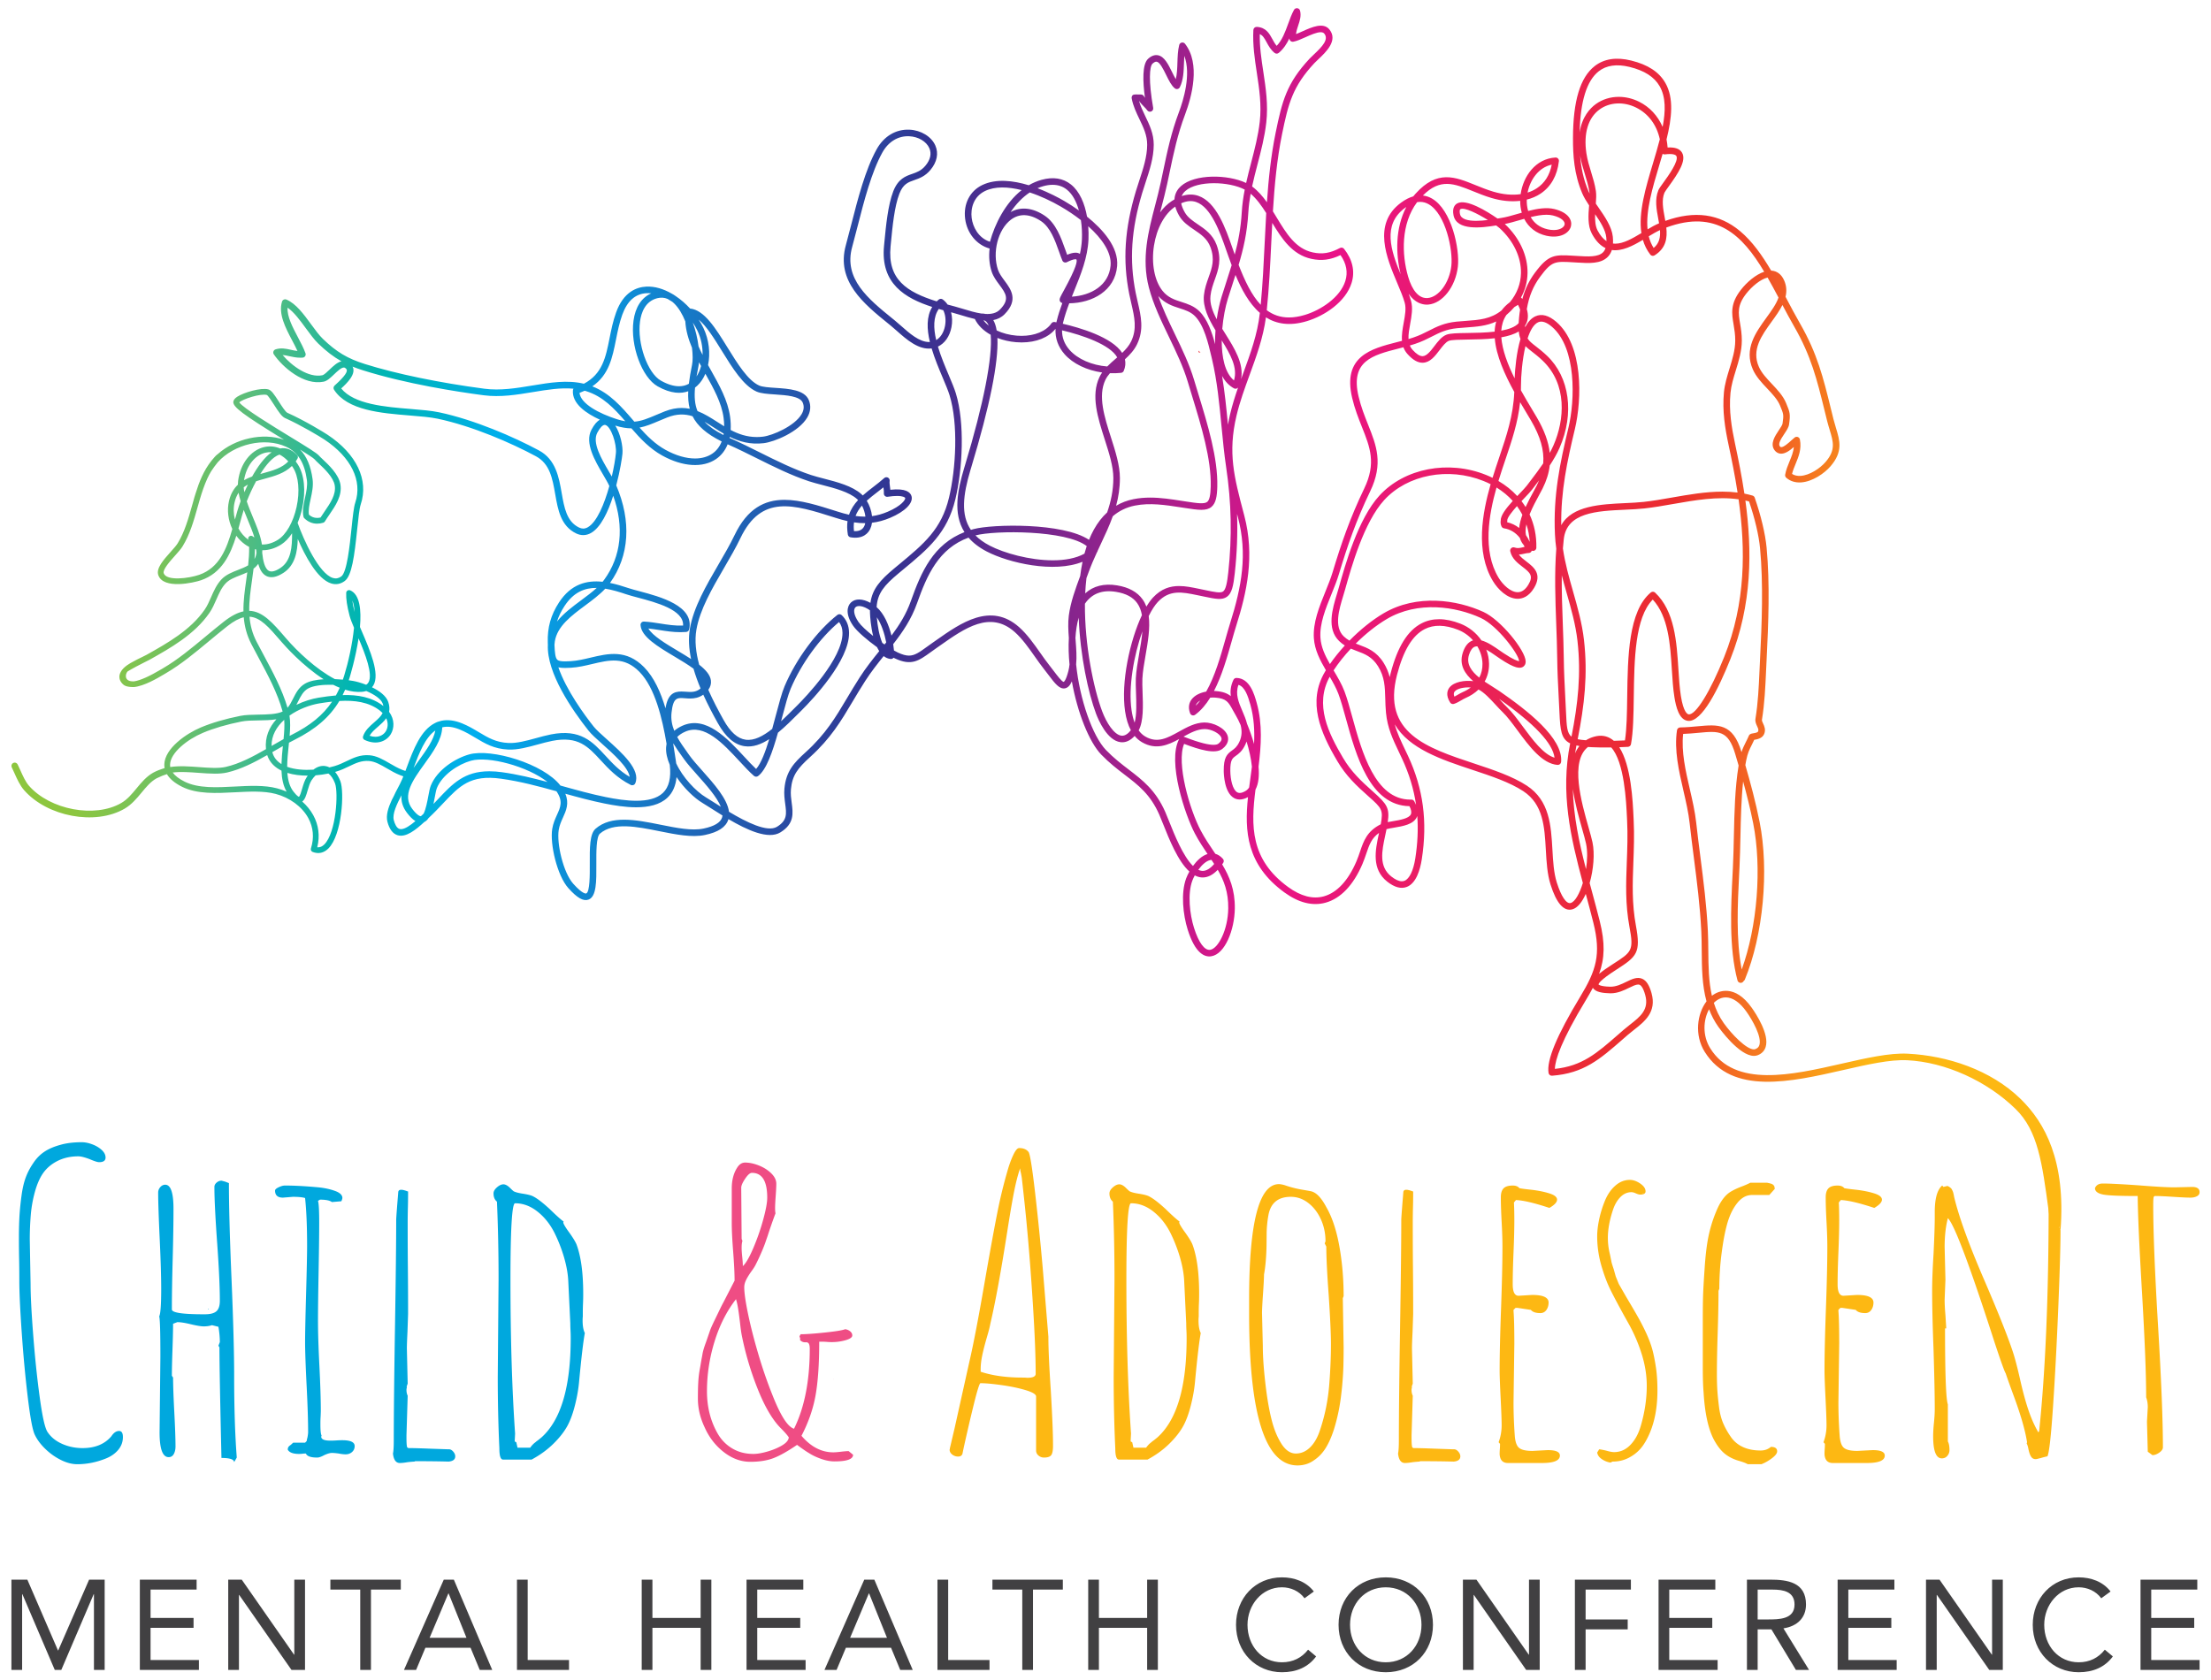
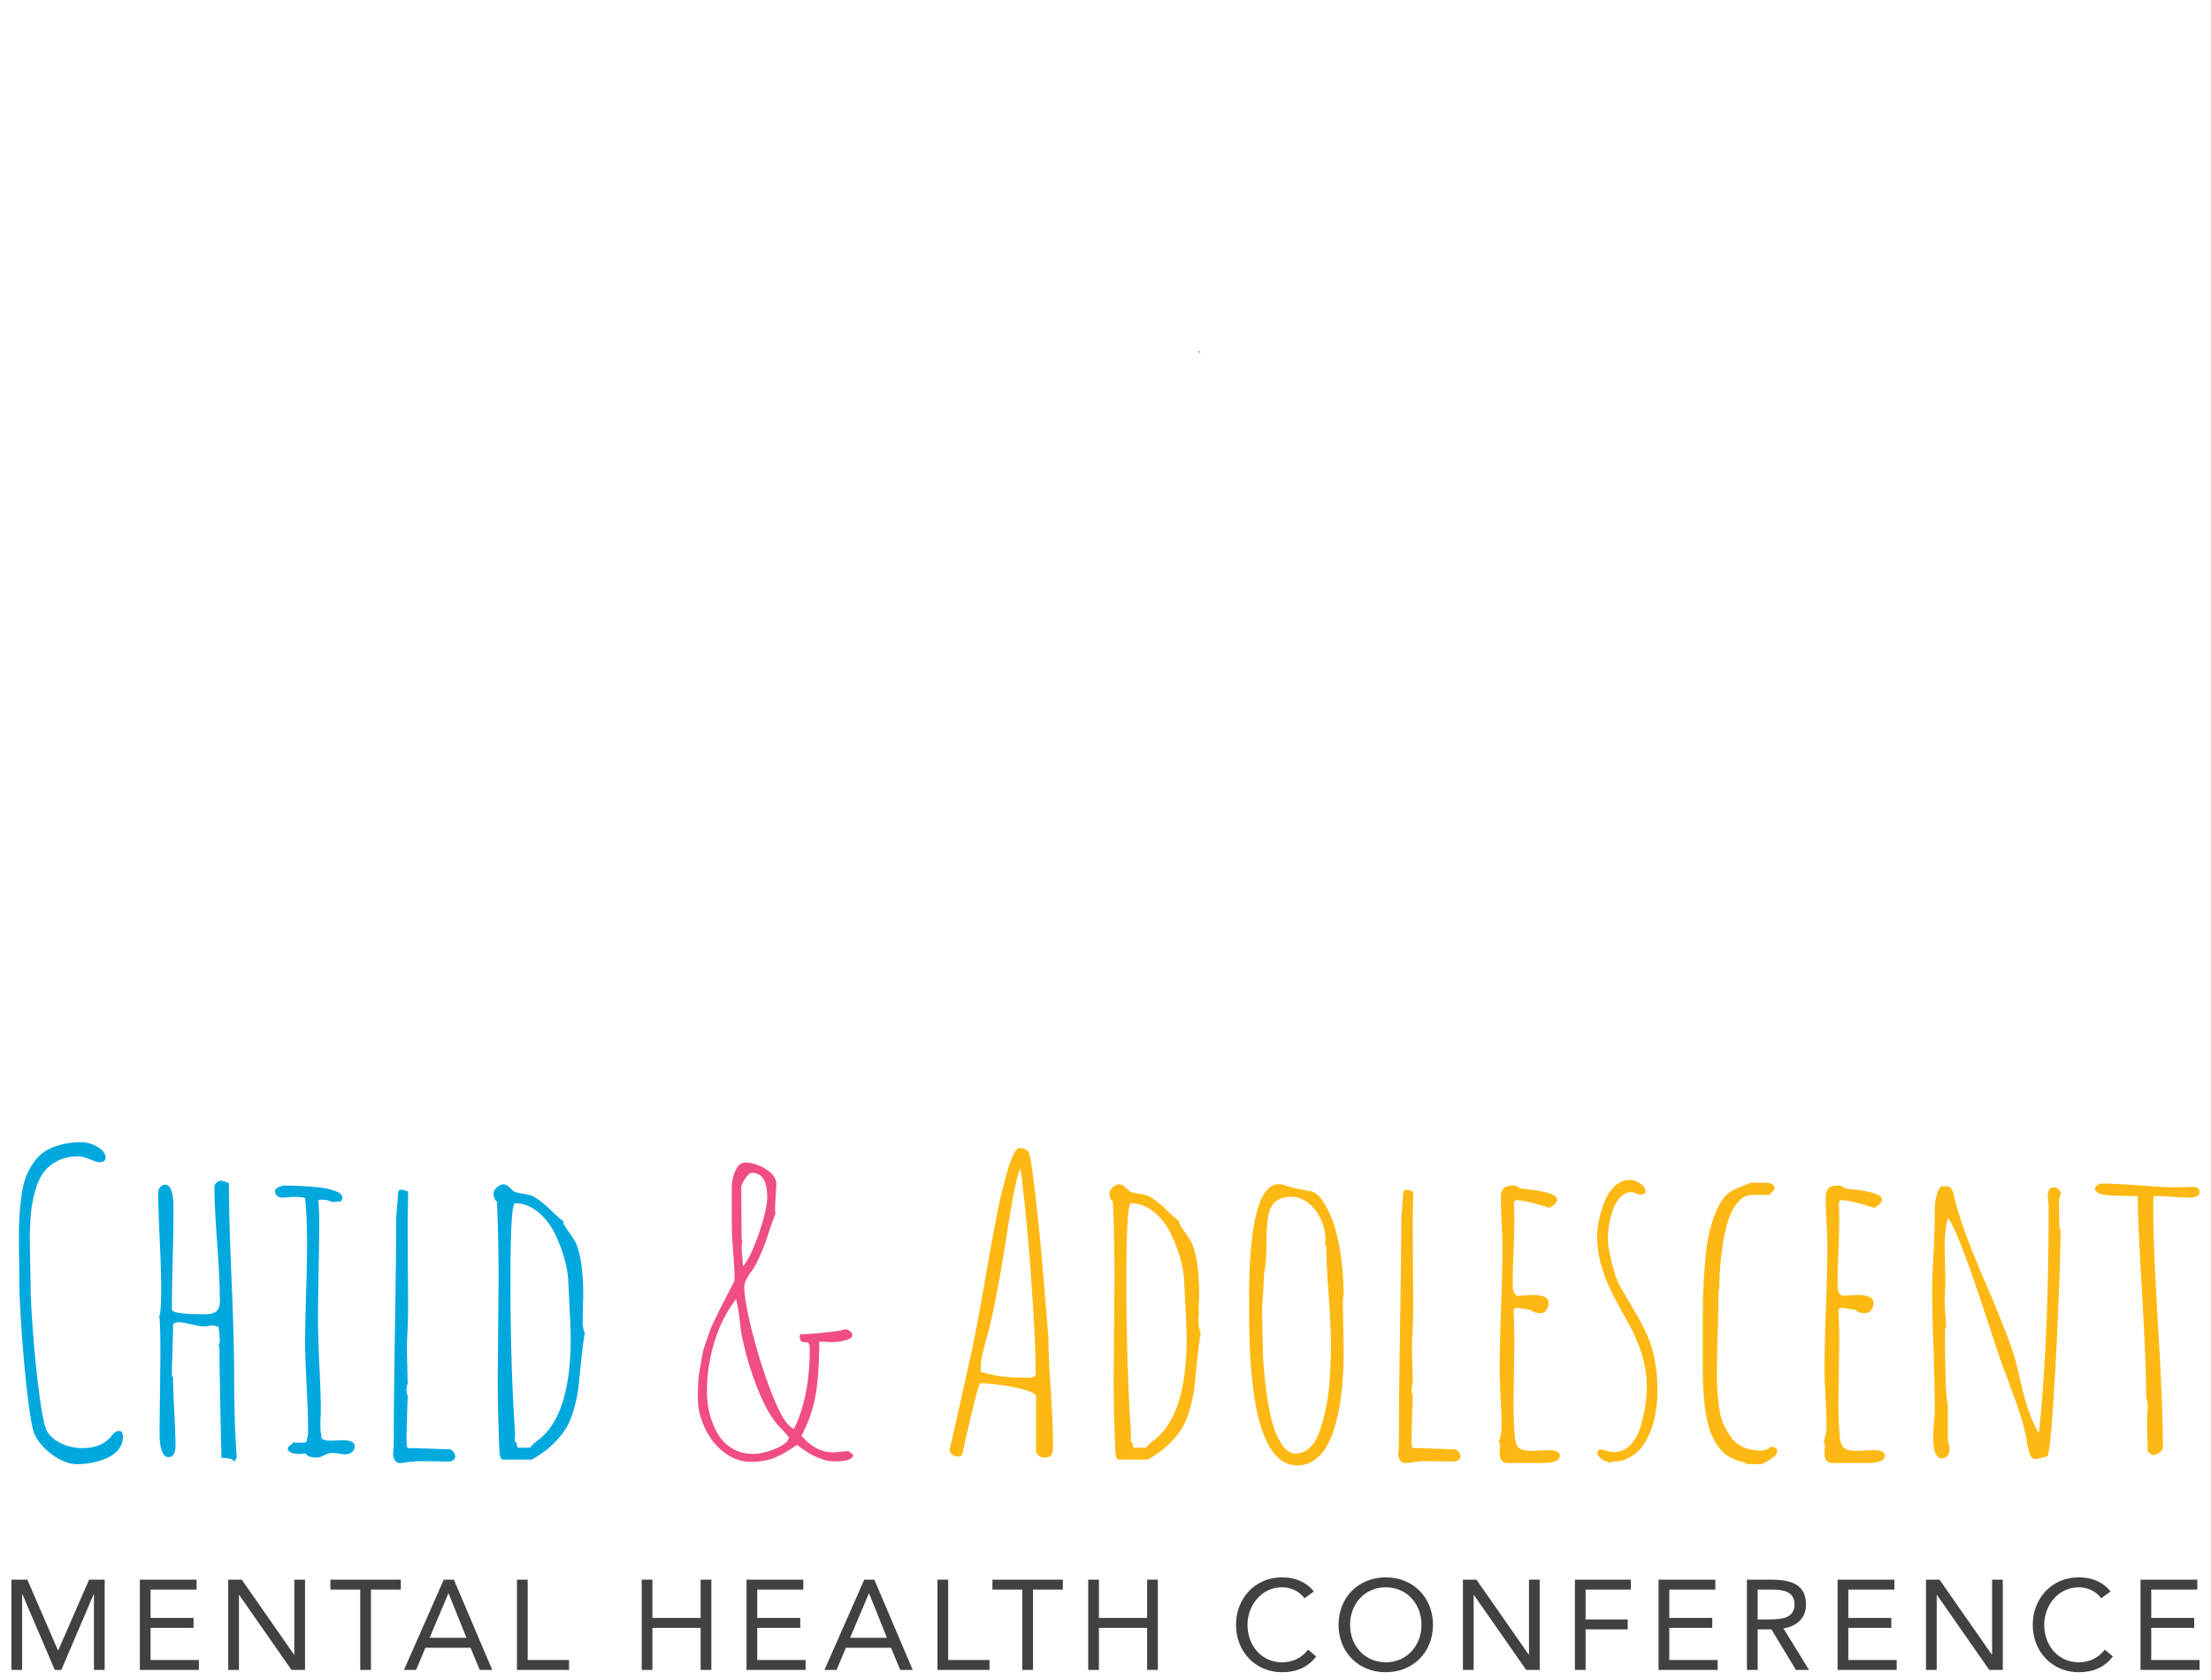
<svg xmlns="http://www.w3.org/2000/svg" xmlns:xlink="http://www.w3.org/1999/xlink" width="841.89" height="640">
  <defs>
    <path id="a" d="M456.451 134.212c.225.018.45.031.676.043-.27-.238-.539-.475-.816-.717.031.225.077.449.14.674" />
  </defs>
  <clipPath id="b">
    <use xlink:href="#a" />
  </clipPath>
  <linearGradient id="c" gradientUnits="userSpaceOnUse" x1="-.326" y1="617.73" x2="1.341" y2="617.73" gradientTransform="scale(431.491 -431.491) rotate(24.841 1403.989 309.627)">
    <stop offset="0" stop-color="#00a8de" />
    <stop offset=".2" stop-color="#343391" />
    <stop offset=".4" stop-color="#e91388" />
    <stop offset=".6" stop-color="#eb2d2e" />
    <stop offset=".8" stop-color="#fde92b" />
    <stop offset="1" stop-color="#009e54" />
  </linearGradient>
  <path clip-path="url(#b)" fill="url(#c)" d="M456.037 133.665l.946-.437.417.901-.945.437z" />
  <defs>
-     <path id="d" d="M194.731 100.868l.289-.525a5.285 5.285 0 00-.289.525" />
+     <path id="d" d="M194.731 100.868a5.285 5.285 0 00-.289.525" />
  </defs>
  <clipPath id="e">
    <use xlink:href="#d" />
  </clipPath>
  <linearGradient id="f" gradientUnits="userSpaceOnUse" x1="-.068" y1="617.813" x2=".932" y2="617.813" gradientTransform="scale(431.491 -431.491) rotate(24.841 1403.441 309.507)">
    <stop offset="0" stop-color="#00a8de" />
    <stop offset=".2" stop-color="#343391" />
    <stop offset=".4" stop-color="#e91388" />
    <stop offset=".6" stop-color="#eb2d2e" />
    <stop offset=".8" stop-color="#fde92b" />
    <stop offset="1" stop-color="#009e54" />
  </linearGradient>
  <path clip-path="url(#e)" fill="url(#f)" d="M194.531 100.436l.438-.204.251.542-.439.204z" />
  <g>
    <defs>
      <path id="g" d="M-147.11-81.655H989v803.311H-147.11z" />
    </defs>
    <clipPath id="h">
      <use xlink:href="#g" />
    </clipPath>
    <path clip-path="url(#h)" fill="#00A8DE" d="M23.2 556.04c-2.175-1.075-4.171-2.495-5.988-4.26-1.815-1.766-3.157-3.595-4.027-5.489-.818-1.787-1.688-6.493-2.609-14.119-.922-7.622-1.688-15.848-2.304-24.672-.613-8.826-.919-15.386-.919-19.687 0-3.119-.027-5.907-.077-8.363a378.64 378.64 0 01-.077-7.98c0-3.325.077-6.188.23-8.595.154-2.404.409-4.91.765-7.521.36-2.66.885-4.938 1.575-6.829.691-1.893 1.651-3.736 2.877-5.525 1.177-1.791 2.583-3.236 4.221-4.336 1.637-1.101 3.683-1.982 6.139-2.649 2.302-.665 5.015-.996 8.136-.996 1.228 0 2.556.268 3.99.806 1.432.536 2.633 1.256 3.606 2.149.971.895 1.458 1.853 1.458 2.878 0 1.178-.819 1.767-2.457 1.767-.614 0-1.815-.386-3.607-1.152-1.892-.72-3.326-1.075-4.298-1.075-2.967 0-5.614.587-7.941 1.765-2.328 1.175-4.182 2.761-5.565 4.757-1.227 1.794-2.237 4.12-3.029 6.983a48.15 48.15 0 00-1.572 8.749 113.66 113.66 0 00-.385 9.517l.154 8.75.152 8.211c0 4.294.333 10.744.998 19.34.664 8.594 1.497 16.536 2.495 23.825 1 7.291 1.981 11.653 2.954 13.085 1.278 1.945 3.133 3.453 5.564 4.53 2.429 1.074 5.025 1.609 7.789 1.609 4.759 0 8.416-1.508 10.975-4.527.869-1.328 1.841-1.996 2.914-1.996.972 0 1.459.768 1.459 2.304 0 1.843-.588 3.464-1.763 4.873-1.178 1.409-2.714 2.493-4.604 3.262-3.634 1.481-7.317 2.225-11.052 2.225-1.945-.004-4.005-.541-6.177-1.614M84.324 555.271c-.513-22.15-.768-36.195-.768-42.133l-.385-.614.538-1.381c0-1.788-.18-3.732-.538-5.83l-2.456-.614c-.921.307-1.969.458-3.146.458-1.025 0-2.713-.28-5.066-.845-2.099-.51-3.761-.765-4.987-.765l-1.612.613c0 2.199-.077 5.5-.23 9.9-.154 4.35-.229 7.646-.229 9.9l.46.691c0 2.913.154 7.29.46 13.12.308 5.833.462 10.208.462 13.126 0 1.125-.22 2.083-.653 2.877-.436.792-1.087 1.188-1.957 1.188-2.303 0-3.455-3.147-3.455-9.441l.154-14.425.154-14.351c0-9.567-.154-14.685-.46-15.353.51-.967.768-4.449.768-10.433 0-4.606-.181-10.745-.537-18.421-.41-8.696-.615-14.809-.615-18.34 0-.769.269-1.459.807-2.074.538-.61 1.162-.916 1.88-.916 2.096 0 3.147 3.044 3.147 9.127 0 5.272-.104 11.721-.308 19.341-.205 7.728-.306 14.069-.306 19.034 0 1.229 4.014 1.842 12.048 1.842h.537c2.046 0 3.503-.384 4.375-1.151.869-.769 1.305-2.1 1.305-3.992 0-5.167-.334-12.404-.998-21.716-.718-9.926-1.074-17.141-1.074-21.644 0-.612.28-1.163.844-1.648.563-.484 1.176-.729 1.843-.729.05 0 .536.127 1.456.383l1.382.538c0 8.799.333 21.025.999 36.68.664 15.76.996 27.986.996 36.686 0 12.122.333 22.511.999 31.157l-.999 1.763c-.053-1.069-1.663-1.608-4.835-1.608m-5.066-56.557v-.31l.308.31h-.308zM116.479 553.582c-.513 0-.946.027-1.304.078-.41.052-.844.076-1.305.076-2.253 0-3.685-.537-4.298-1.612 0-.406.077-.742.231-.999.153-.252.461-.533.921-.841l.919-.845h4.527l.615-.613c0-.203.102-.69.307-1.459.153-.871.23-1.481.23-1.844 0-4.345-.181-10.076-.538-17.188-.412-8.081-.615-13.813-.615-17.191 0-3.171.127-9.311.384-18.414.255-9.058.383-15.145.383-18.266 0-7.367-.256-13.433-.768-18.189-.97-.307-2.532-.46-4.681-.46l-1.841.153-1.919.153c-1.994 0-2.993-.895-2.993-2.686 0-.409.462-.832 1.382-1.267.921-.436 1.712-.65 2.379-.65 3.428 0 7.391.203 11.894.609 2.713.208 5.116.692 7.216 1.458 1.841.669 2.761 1.564 2.761 2.688 0 .205-.128.614-.383 1.229l-3.608.306c-.819-.612-2.328-.92-4.527-.92l-.768.46c.308.922.46 3.708.46 8.366 0 4.142-.075 10.359-.229 18.648-.154 8.338-.231 14.581-.231 18.723 0 4.35.178 10.081.539 17.189.356 7.164.535 12.922.535 17.269l-.076 1.996a42.692 42.692 0 00-.076 2.841c0 2.453.152 3.912.46 4.37l-.154.385c0 1.024 1.153 1.536 3.453 1.536.871 0 1.639-.026 2.302-.076a30.468 30.468 0 012.303-.077c3.12 0 4.683.74 4.683 2.226 0 .919-.334 1.677-.999 2.265-.665.587-1.485.88-2.455.88-.718 0-1.587-.102-2.61-.307-1.125-.153-1.995-.229-2.61-.229-.716 0-1.688.283-2.914.845-1.128.614-2.023.922-2.688.922-2.452-.001-3.886-.513-4.294-1.538M149.631 553.582c.204-.868.308-2.607.308-5.216 0-9.67.152-23.971.46-42.9.307-18.881.46-32.511.46-40.903 0-.411.127-2.275.384-5.601l.384-4.762c0-.713.384-1.072 1.151-1.072.511 0 1.253.178 2.225.536.255.104.385.131.385.077 0 2.304-.027 4.376-.078 6.218a222.633 222.633 0 00-.076 6.216c0 6.342.024 12.048.076 17.114.051 5.063.078 10.768.078 17.114l-.23 6.753c-.154 3.12-.231 5.27-.231 6.445l.154 6.674.154 6.678-.46 1.305.152-.154c0 .257-.027.462-.076.615a1.974 1.974 0 00-.076.612c0 .872.152 1.612.46 2.229l-.46 15.04v.996c0 1.487.05 2.533.152 3.148.05.511.308.767.769.767 1.534 0 4.247.074 8.134.229l6.676.23h.461c.562 0 1.1.296 1.612.884.511.587.767 1.189.767 1.803 0 1.176-.844 1.843-2.532 1.995-3.582-.102-7.932-.152-13.047-.152l.306.152c-.614 0-1.583.078-2.914.229-1.178.206-2.15.309-2.916.309-1.488 0-2.357-1.204-2.612-3.608M190.149 551.663c-.41-8.695-.614-17.801-.614-27.318l.154-18.571.153-18.572c0-10.285-.205-20.132-.613-29.545-.872-.717-1.307-1.765-1.307-3.148 0-.767.435-1.534 1.307-2.303.869-.765 1.688-1.147 2.455-1.147.715 0 1.508.407 2.381 1.226.92.921 1.458 1.408 1.612 1.458.713.361 1.942.667 3.683.922 1.84.307 3.069.641 3.684.998 1.532.768 3.63 2.38 6.291 4.833 2.354 2.303 4.117 3.888 5.295 4.759l-.154.31c.05.563.845 1.892 2.379 3.987 1.382 1.944 2.277 3.429 2.688 4.452 1.687 4.554 2.531 10.797 2.531 18.728a79.96 79.96 0 01-.077 3.681 77.184 77.184 0 00-.078 3.686v1.301c-.051.46-.076.975-.076 1.536 0 2.05.281 3.635.845 4.76-.614 3.323-1.357 9.644-2.225 18.951-.258 2.665-.768 5.514-1.535 8.56-.768 3.044-1.69 5.592-2.762 7.635-1.23 2.304-3.022 4.619-5.373 6.946-2.354 2.329-5.142 4.362-8.365 6.101h-10.897c-.92-.004-1.382-1.41-1.382-4.226m11.742-.307c.614-.87 1.278-1.559 1.996-2.069.154-.153.318-.294.499-.425.178-.126.37-.267.574-.42l1.229-.999c7.417-6.648 11.127-19.235 11.127-37.758 0-1.121-.027-2.12-.078-2.992a43.242 43.242 0 01-.077-2.686l-.765-15.808c-.104-2.817-.627-5.873-1.573-9.171a56.973 56.973 0 00-3.799-9.709c-1.69-3.272-3.85-5.934-6.487-7.982-2.634-2.047-5.434-3.068-8.403-3.068-1.177 0-1.764 9.695-1.764 29.086 0 22.152.587 41.696 1.764 58.631l-.152 2.993.614.308.46 2.069h4.835z" />
    <path clip-path="url(#h)" fill="#EF4D84" d="M275.565 553.009c-3.173-2.479-5.603-5.642-7.29-9.48-1.689-3.578-2.534-7.187-2.534-10.818 0-2.56.049-4.72.153-6.484.103-1.768.333-3.571.691-5.412l.537-3.145.308-1.611c.152-1.179.614-2.788 1.382-4.836l1.458-4.221c.204-.717.893-2.276 2.072-4.682l2.071-4.296a53.82 53.82 0 011.075-2.075l1.536-2.99 2.685-5.221c0-2.762-.181-6.445-.538-11.051-.357-4.5-.538-8.158-.538-10.972v-13.049c0-3.171.691-5.831 2.074-7.98.817-1.278 1.814-1.916 2.993-1.916 1.637 0 3.388.37 5.256 1.11 1.867.742 3.442 1.738 4.721 2.996 1.277 1.25 1.917 2.568 1.917 3.951 0 1.022-.077 2.584-.23 4.681-.152 2.045-.229 3.606-.229 4.679 0 .768.05 1.409.154 1.919a185.943 185.943 0 00-2.994 8.595c-.051.155-.229.67-.537 1.536-.462 1.433-1.09 3.058-1.882 4.873a80.617 80.617 0 01-2.263 4.798c-.359.663-.896 1.485-1.613 2.455-.869 1.227-1.522 2.301-1.955 3.222-.436.922-.654 1.816-.654 2.686 0 2.099.473 5.439 1.421 10.016.946 4.58 2.236 9.658 3.876 15.233 1.634 5.58 3.452 10.845 5.446 15.811 3.072 7.827 5.807 12.099 8.211 12.813 3.991-8.08 5.987-18.237 5.987-30.464 0-.923-.128-1.587-.384-1.996-.308-.357-.641-.511-.999-.46h-.307c-.92 0-1.611-.332-2.071-.999l.154-.308-.308-.993.462-.77c1.993 0 5.064-.217 9.208-.652 4.145-.435 6.727-.856 7.75-1.267a3.808 3.808 0 011.88.805c.537.437.806.963.806 1.576 0 .713-.845 1.315-2.532 1.801a19.012 19.012 0 01-5.295.729c-.667 0-1.28-.022-1.841-.077a21.507 21.507 0 00-1.92-.076h-.997c0 8.393-.46 15.185-1.382 20.376-.92 5.193-2.713 10.349-5.371 15.464 3.58 4.195 7.622 6.293 12.125 6.293.664 0 1.637-.078 2.917-.231 1.329-.154 2.302-.23 2.915-.23l1.69 1.383c0 1.688-2.354 2.532-7.061 2.532-1.587 0-3.287-.32-5.104-.96-1.817-.638-3.39-1.392-4.719-2.265-.819-.46-2.302-1.481-4.451-3.067-3.583 2.453-6.588 4.141-9.018 5.064-2.431.921-5.359 1.381-8.787 1.381-3.579-.004-6.956-1.244-10.127-3.724m16.692-.194c2.123-.614 3.977-1.392 5.564-2.341 1.583-.945 2.428-1.957 2.532-3.031-.46-.767-1.51-1.969-3.146-3.608-3.122-3.171-6.026-8.135-8.711-14.886a116.803 116.803 0 01-6.101-20.642c-.206-1.126-.409-2.637-.616-4.531l-.229-1.842c-.409-3.374-.843-5.756-1.303-7.137-3.531 4.556-6.257 9.941-8.173 16.156-1.919 6.214-2.879 12.521-2.879 18.916 0 5.935 1.331 11.255 3.991 15.961 1.381 2.457 3.249 4.391 5.602 5.796 2.353 1.409 5.039 2.109 8.058 2.109 1.483.001 3.287-.306 5.411-.92m-5.488-77.317a84.767 84.767 0 003.799-10.858c1.049-3.785 1.573-6.626 1.573-8.518 0-6.293-1.945-9.439-5.833-9.439-.716 0-1.572.739-2.57 2.226-.999 1.485-1.498 2.633-1.498 3.451l.155 19.494.306.768c-.205.564-.306 1.457-.306 2.686 0 .818.077 1.97.229 3.453.154 1.435.23 2.583.23 3.455 1.125-1.027 2.431-3.264 3.915-6.718m30.544 49.769c.102 0 .153.05.153.154l-.153-.154z" />
    <path clip-path="url(#h)" fill="#FDB813" d="M395.435 554.351c-.614-.512-.92-1.153-.92-1.919v-20.565c0-.818-1.319-1.626-3.953-2.416-2.636-.795-5.678-1.434-9.133-1.921-3.453-.485-6.152-.73-8.096-.73-.308 0-.973 1.974-1.996 5.911a540.585 540.585 0 00-2.839 11.817c-1.024 4.451-1.69 7.47-1.995 9.055-.205.769-.767 1.151-1.688 1.151a3.542 3.542 0 01-2.227-.767c-.664-.511-.996-1.125-.996-1.844 0-.099.024-.177.076-.229v-.231l1.842-7.828 3.222-14.503 2.302-10.36c1.586-6.803 3.58-17.19 5.985-31.157 2.612-14.99 4.503-25.146 5.68-30.465a185.333 185.333 0 012.839-11.129c.664-2.403 1.432-4.526 2.303-6.368.817-1.738 1.56-2.61 2.224-2.61 1.637 0 2.841.513 3.607 1.535.563.921 1.395 6.166 2.495 15.731s2.058 19.061 2.877 28.474l2.15 26.092c0 4.499.308 11.332.92 20.488.562 9.566.844 16.399.844 20.492v.691c0 1.377-.154 2.402-.46 3.065-.358.873-1.356 1.308-2.992 1.308-.768 0-1.459-.257-2.071-.768m-1.075-31.158c0-6.495-.359-15.374-1.074-26.63-.718-11.255-1.484-21.179-2.302-29.773-.411-4.503-1.05-10.593-1.919-18.266l-.308-1.689c-.206-.768-.307-1.405-.307-1.919-.819 2.356-1.572 5.246-2.263 8.672-.69 3.428-1.575 8.57-2.649 15.425-2.405 15.401-4.553 27.118-6.445 35.147-.207 1.179-.667 2.968-1.382 5.376-.768 2.659-1.343 4.922-1.726 6.789-.384 1.868-.576 3.594-.576 5.181v.922c4.45 1.484 9.744 2.226 15.886 2.226h.919c.308.05.664.076 1.076.076 2.046-.001 3.07-.511 3.07-1.537M424.674 551.663c-.41-8.695-.614-17.801-.614-27.318l.154-18.571.152-18.572c0-10.285-.204-20.132-.613-29.545-.871-.717-1.305-1.765-1.305-3.148 0-.767.434-1.534 1.305-2.303.869-.765 1.688-1.147 2.455-1.147.715 0 1.509.407 2.379 1.226.922.921 1.46 1.408 1.615 1.458.713.361 1.941.667 3.682.922 1.84.307 3.069.641 3.685.998 1.532.768 3.63 2.38 6.29 4.833 2.354 2.303 4.118 3.888 5.296 4.759l-.152.31c.049.563.844 1.892 2.378 3.987 1.381 1.944 2.275 3.429 2.688 4.452 1.687 4.554 2.531 10.797 2.531 18.728 0 1.378-.027 2.605-.078 3.681s-.076 2.304-.076 3.686v1.301c-.051.46-.076.975-.076 1.536 0 2.05.28 3.635.845 4.76-.614 3.323-1.358 9.644-2.225 18.951-.257 2.665-.769 5.514-1.536 8.56-.768 3.044-1.688 5.592-2.762 7.635-1.229 2.304-3.021 4.619-5.373 6.946-2.354 2.329-5.142 4.362-8.364 6.101h-10.896c-.924-.004-1.385-1.41-1.385-4.226m11.742-.307c.613-.87 1.278-1.559 1.996-2.069.152-.153.318-.294.497-.425.178-.126.37-.267.575-.42l1.229-.999c7.417-6.648 11.127-19.235 11.127-37.758 0-1.121-.026-2.12-.076-2.992a42.479 42.479 0 01-.077-2.686l-.767-15.807c-.103-2.817-.627-5.873-1.573-9.171a56.802 56.802 0 00-3.798-9.709c-1.69-3.272-3.851-5.934-6.487-7.982-2.634-2.047-5.435-3.068-8.402-3.068-1.177 0-1.765 9.695-1.765 29.086 0 22.152.588 41.696 1.765 58.631l-.153 2.993.613.308.461 2.069h4.835zM475.63 500.248v-5.45c0-29.21 3.785-43.817 11.357-43.817.511 0 1.228.127 2.148.384a40.45 40.45 0 006.446 1.686c2.098.361 3.249.564 3.452.614 2.047.36 4.041 2.381 5.987 6.066 2.198 3.785 3.85 8.721 4.948 14.811 1.101 6.088 1.651 12.457 1.651 19.105l-.307.768.152 9.362.154 9.363c0 2.199-.027 4.438-.077 6.716-.052 2.276-.205 4.848-.46 7.711-.308 3.377-.705 6.358-1.19 8.942a72.201 72.201 0 01-1.956 7.864c-.921 2.867-1.982 5.258-3.185 7.178-1.203 1.918-2.7 3.464-4.489 4.642-1.794 1.279-3.863 1.92-6.218 1.92-12.275-.001-18.413-19.291-18.413-57.865m23.176 51.032c1.585-1.533 2.838-3.685 3.759-6.446 1.944-5.729 3.146-11.688 3.607-17.881.409-5.371.614-10.387.614-15.042 0-3.786-.281-9.977-.845-18.573-.613-8.232-.92-14.425-.92-18.567l-.614-1.229.308-.768c0-3.019-.59-5.818-1.767-8.405-1.177-2.581-2.775-4.654-4.795-6.215-2.021-1.559-4.234-2.34-6.638-2.34-4.811 0-7.65 2.303-8.52 6.905a42.778 42.778 0 00-.69 6.753c0 .515-.014 1.946-.038 4.298a88.093 88.093 0 01-.307 6.601c-.181 2.047-.398 3.709-.654 4.986 0 1.229-.127 3.687-.384 7.372-.255 3.681-.382 6.138-.382 7.366l.154 6.215.153 6.216c0 4.605.433 10.283 1.303 17.036.614 4.655 1.356 8.608 2.228 11.855.869 3.253 2.044 6.054 3.529 8.405 1.586 2.508 3.427 3.759 5.524 3.759 1.998.001 3.789-.766 5.375-2.301M532.343 553.582c.203-.868.308-2.607.308-5.216 0-9.67.152-23.971.46-42.9.304-18.881.457-32.511.457-40.903 0-.411.13-2.275.385-5.601l.384-4.762c0-.713.383-1.072 1.151-1.072.511 0 1.255.178 2.225.536.256.104.385.131.385.077 0 2.304-.026 4.376-.076 6.218a218.84 218.84 0 00-.076 6.216c0 6.342.023 12.048.076 17.114.05 5.063.076 10.768.076 17.114l-.229 6.753c-.155 3.12-.23 5.27-.23 6.445l.153 6.674.154 6.678-.462 1.305.154-.154c0 .257-.026.462-.076.615-.05.152-.078.361-.078.612 0 .872.154 1.612.462 2.229l-.462 15.04v.996c0 1.487.051 2.533.154 3.148.05.511.308.767.768.767 1.536 0 4.246.074 8.135.229l6.676.23h.46c.564 0 1.099.296 1.613.884.51.587.768 1.189.768 1.803 0 1.176-.845 1.843-2.533 1.995-3.582-.102-7.931-.152-13.046-.152l.308.152c-.614 0-1.588.078-2.917.229-1.178.206-2.15.309-2.917.309-1.485 0-2.358-1.204-2.61-3.608M571.02 553.889c0-.714.024-1.381.076-1.996.05-.613.078-1.276.078-1.991l-.538-.614a18.631 18.631 0 001.151-6.449c0-1.79-.13-5.24-.384-10.357-.258-5.117-.384-8.568-.384-10.36 0-5.936.177-13.813.537-23.638.357-9.822.538-17.728.538-23.712 0-2.56-.104-5.704-.308-9.439-.206-3.686-.307-6.803-.307-9.365 0-1.533.344-2.659 1.035-3.376.689-.714 1.852-1.071 3.49-1.071 1.176 0 2.021.331 2.534.995.663.152 2.2.36 4.604.614 2.609.308 4.887.766 6.829 1.38 1.945.615 2.918 1.408 2.918 2.381 0 .972-.973 2.023-2.918 3.148-5.729-1.893-9.973-2.891-12.738-2.995l-.767.923c.103 1.94.152 4.193.152 6.752 0 3.273-.104 7.343-.307 12.199-.204 4.863-.308 8.93-.308 12.205 0 2.916.742 4.373 2.228 4.373l2.607-.155c1.534-.1 2.429-.152 2.687-.152 4.042 0 6.089.948 6.138 2.84 0 1.126-.28 2.087-.841 2.877-.565.794-1.331 1.192-2.303 1.192-1.74 0-2.944-.41-3.61-1.229l-5.139-.768h-.691l-.768.768v.459c.203 2.405.307 6.552.307 12.433l-.152 11.127-.154 11.206c0 4.093.154 8.262.461 12.508.153 2.407.69 4.002 1.611 4.795.922.796 2.635 1.189 5.142 1.189l2.84-.152 2.991-.154c3.07 0 4.606.689 4.606 2.073 0 1.893-2.276 2.84-6.83 2.84h-12.971c-1.94-.003-2.988-1.103-3.142-3.304M609.889 555.69c-.997-.687-1.572-1.519-1.725-2.491l.769-1.229c.817.104 1.738.283 2.764.537 1.225.359 2.195.537 2.913.537 2.354 0 4.412-.907 6.178-2.723 1.767-1.817 3.082-4.207 3.953-7.178 1.534-5.219 2.304-10.332 2.304-15.348 0-3.885-.614-7.828-1.843-11.815a61.123 61.123 0 00-4.834-11.437l-1.842-3.297c-2.199-3.993-3.916-7.218-5.144-9.671-1.226-2.457-2.3-5.193-3.222-8.211-1.332-4.146-1.996-8.314-1.996-12.511 0-1.893.243-4.003.728-6.332a41.62 41.62 0 012.112-6.945c.973-2.455 2.301-4.438 3.989-5.946 1.689-1.509 3.556-2.264 5.604-2.264 1.275 0 2.594.461 3.953 1.383 1.352.919 2.032 1.915 2.032 2.99 0 .822-.691 1.229-2.073 1.229-.357 0-.894-.153-1.611-.461-.665-.309-1.229-.46-1.69-.46-1.585 0-2.99.627-4.218 1.88-1.229 1.253-2.178 2.906-2.842 4.949-1.278 3.838-1.915 7.371-1.915 10.591 0 2.047.253 4.097.765 6.139l.536 2.61c.05.461.357 1.509.922 3.148l.769 2.761 1.151 2.839 2.763 4.835 1.229 2.071c1.43 2.408 2.635 4.48 3.605 6.217a86.175 86.175 0 012.916 5.756c1.021 2.25 1.79 4.324 2.302 6.217.513 1.893.971 4.219 1.382 6.983.356 2.506.536 5.369.536 8.595 0 5.271-.717 9.977-2.146 14.119-.922 2.609-2.009 4.823-3.265 6.64a14.69 14.69 0 01-4.797 4.413c-2.046 1.227-4.346 1.841-6.905 1.841l-.769.385a8.156 8.156 0 01-3.338-1.346m15.85-101.181c0-.101-.054-.152-.154-.152v.152h.154zM661.805 556.27c-1.996-.614-3.708-1.508-5.141-2.688-1.432-1.175-2.79-2.94-4.068-5.294-2.146-4.092-3.451-10.08-3.911-17.96-.207-2.4-.308-5.549-.308-9.438v-17.957c0-4.094.036-7.302.113-9.63.076-2.326.271-5.691.578-10.092.306-4.808.776-8.826 1.417-12.049a51.748 51.748 0 012.954-9.67c1.333-3.324 2.94-5.705 4.837-7.138.971-.712 2.404-1.458 4.297-2.226 1.635-.61 2.94-1.174 3.915-1.686h6.29l.461.076a.85.85 0 00.384.076c.46.155.74.231.845.231.407.204.638.329.69.384.255.254.407.461.461.61.101.41.153.743.153.999l-2.074 2.303h-6.596c-2.049 0-3.866.958-5.45 2.878-1.586 1.919-2.838 4.362-3.759 7.329-.769 2.558-1.422 5.628-1.96 9.211-.538 3.581-.882 6.726-1.034 9.438a109.503 109.503 0 00-.231 6.83l-.307.844c0 4.297-.104 9.595-.307 15.886-.206 6.292-.308 11.563-.308 15.808 0 2.458.063 4.604.194 6.447.127 1.842.344 3.938.65 6.291.308 2.304.846 4.336 1.611 6.101.769 1.768 1.767 3.52 2.995 5.258 1.174 1.64 2.711 2.879 4.602 3.724 1.894.844 4.094 1.265 6.6 1.265 1.536 0 2.84-.463 3.915-1.383 1.584 0 2.377.564 2.377 1.69 0 .766-.665 1.649-1.995 2.646-1.33.999-2.657 1.753-3.989 2.266h-5.217c-.667-.41-1.891-.87-3.684-1.38M694.726 553.889a23 23 0 01.077-1.996 25.01 25.01 0 00.076-1.991l-.538-.614a18.608 18.608 0 001.151-6.449c0-1.79-.129-5.24-.383-10.357-.258-5.117-.384-8.568-.384-10.36 0-5.936.177-13.813.538-23.638.356-9.822.536-17.728.536-23.712 0-2.56-.104-5.704-.308-9.439-.206-3.686-.307-6.803-.307-9.365 0-1.533.344-2.659 1.035-3.376.691-.714 1.853-1.071 3.492-1.071 1.172 0 2.019.331 2.533.995.663.152 2.199.36 4.603.614 2.61.308 4.886.766 6.829 1.38 1.946.615 2.918 1.408 2.918 2.381 0 .972-.972 2.023-2.918 3.148-5.728-1.893-9.973-2.891-12.736-2.995l-.769.923c.104 1.94.153 4.193.153 6.752 0 3.273-.104 7.343-.307 12.199-.204 4.863-.307 8.93-.307 12.205 0 2.916.74 4.373 2.226 4.373l2.607-.155c1.536-.1 2.429-.152 2.687-.152 4.043 0 6.089.948 6.138 2.84 0 1.126-.279 2.087-.841 2.877-.563.794-1.331 1.192-2.303 1.192-1.738 0-2.944-.41-3.608-1.229l-5.14-.768h-.692l-.767.768v.459c.202 2.405.307 6.552.307 12.433l-.153 11.127-.153 11.206c0 4.093.153 8.262.46 12.508.154 2.407.691 4.002 1.613 4.795.921.796 2.633 1.189 5.14 1.189l2.841-.152 2.99-.154c3.072 0 4.607.689 4.607 2.073 0 1.893-2.279 2.84-6.831 2.84h-12.97c-1.94-.003-2.989-1.103-3.142-3.304M773.387 554.775c-.41-.644-.74-1.576-.997-2.805-.203-1.071-.435-1.813-.691-2.225l.153-.459c-.718-4.607-2.457-10.619-5.218-18.036-1.429-3.888-2.406-6.624-2.916-8.211-.357-.41-1.766-4.321-4.22-11.742-9.416-29.21-15.348-44.996-17.804-47.351-.821 3.122-1.229 6.808-1.229 11.055l.152 6.214.154 6.14-.154 3.837-.152 3.76c0 1.688.103 3.658.307 5.911l.307 5.064h-.461c0 17.392.357 27.04 1.076 28.929v14.123c.406.717.613 1.817.613 3.297a3.3 3.3 0 01-.808 2.19c-.537.638-1.239.958-2.109.958-2.199 0-3.298-2.815-3.298-8.441 0-1.382.101-3.095.304-5.141.207-1.997.307-3.708.307-5.146 0-5.062-.153-12.608-.46-22.636-.356-9.31-.534-16.835-.534-22.562 0-3.531.178-8.184.534-13.97.307-6.237.46-10.868.46-13.889v-1.998c0-5.164.951-8.54 2.842-10.126l.459.535 1.535-.381c.512.204 1 .535 1.46.994.254.361.482.82.689 1.382l.231.922.154.845c1.79 7.521 5.547 17.931 11.277 31.231 5.581 12.944 9.313 22.335 11.206 28.167.714 2.198 1.559 5.425 2.534 9.671 1.021 4.603 2.082 8.553 3.184 11.856 1.098 3.297 2.391 6.228 3.876 8.785l.308-.46c2.402-23.126 3.604-51.672 3.604-85.643l-.153-1.92-.154-1.997c0-2.199.74-3.299 2.228-3.299.972 0 1.788.473 2.456 1.422.664.946-.488 2.626-.488 3.752l.22 10.153.422 1.017c0 5.732-.283 15.455-.844 29.165-.565 13.713-1.229 26.296-1.996 37.754-.769 11.463-1.485 17.859-2.149 19.188-.564.104-1.459.333-2.685.691v.076l-.075-.076c-.922.253-1.486.384-1.69.384-.768.003-1.359-.318-1.767-.954M817.819 552.892l-.154-5.757-.154-5.677.154-2.764.154-2.762c0-1.384-.204-2.636-.615-3.761 0-8.492-.51-21.512-1.531-39.059-1.076-18.063-1.64-30.596-1.689-37.605-6.705 0-11.052-.178-13.048-.539-2.147-.405-3.221-1.229-3.221-2.455.461-1.176 1.458-1.763 2.991-1.763 2.456 0 7.01.229 13.662.689 6.341.512 10.895.767 13.656.767l3.378-.078 3.3-.077c1.893 0 2.84.669 2.84 1.997 0 .667-.333 1.178-.997 1.536-.664.356-1.486.537-2.457.537-1.328 0-3.555-.104-6.676-.309-3.121-.203-5.37-.306-6.754-.306-.306 0-.511.153-.613.46-.104.512-.154 1.509-.154 2.994 0 10.23.615 25.605 1.844 46.12 1.229 20.464 1.843 35.84 1.843 46.121 0 .718-.462 1.395-1.383 2.036-.921.639-1.792.958-2.61.958l-1.766-1.303z" />
  </g>
  <g>
    <defs>
      <path id="i" d="M656.342 389.63c-1.708-2.416-2.914-5-3.763-7.687.398-.4.824-.75 1.273-1.05 1.042-.692 2.136-1.032 3.256-1.032 2.619 0 5.378 1.869 7.917 5.463 2.281 3.235 5.88 9.548 4.899 12.701-.231.745-.723 1.231-1.547 1.534a1.663 1.663 0 01-.57.094c-2.816 0-8.394-5.683-11.465-10.023m-36-13.432c1.343-.652 2.536-1.237 3.411-1.237.212 0 .408.035.583.111.541.243 1.347 1.104 2.109 3.825 1.573 5.587-1.849 8.266-5.811 11.367a61.276 61.276 0 00-2.378 1.93c-.734.634-1.444 1.257-2.138 1.862-8.162 7.13-13.661 11.932-24.065 13.033.088-3.453 2.452-10.751 11.791-26.172a87.341 87.341 0 002.679-4.709c.984 1.71 3.952 2.021 6.512 2.091.095.003.187.004.28.004 2.737.001 5.106-1.166 7.027-2.105m-156.654-44.933c2.398 4.142 4.072 8.542 3.995 14.673-.099 8.207-3.842 15.354-6.876 15.802-2.142.322-4.39-2.745-6.17-8.396-1.61-5.115-2.496-12.907-.64-17.915a16.03 16.03 0 01.939-2.036c.774.408 1.576.671 2.409.76.21.022.42.033.627.033 1.959-.001 3.871-.979 5.716-2.921m-6.078.398a4.145 4.145 0 01-1.333-.389c1.344-1.851 3.02-3.428 4.623-3.73.139-.025.278-.041.413-.045.346.518.686 1.033 1.016 1.549-1.503 1.753-2.966 2.634-4.37 2.634-.116 0-.232-.007-.349-.019m72.16 2.151c-4.837-3.815-3.571-9.743-2.349-15.474.146-.675.287-1.337.414-1.98.037-.196.076-.388.113-.578.807-.214 1.83-.388 2.896-.568 3.439-.582 7.342-1.24 8.634-4.002.069-.149.131-.304.183-.462.381 5.157.123 10.497-.751 16.137-.731 4.703-2.236 7.824-4.129 8.568a2.736 2.736 0 01-1.005.184c-1.126 0-2.469-.611-4.006-1.825m-377.63-18.102c-1.163-.333-1.834-2.006-2.193-3.351-.634-2.375 1.185-6.166 2.907-9.463-.152 2.253.441 4.503 2.161 6.733.834 1.08 1.925 2.345 3.163 3.089-1.926 1.63-3.981 3.064-5.487 3.064a1.876 1.876 0 01-.551-.072m446.759-15.217c.76 5.384 2.323 10.911 3.573 15.319.626 2.213 1.169 4.125 1.46 5.516.6 2.853.503 6.331-.026 9.7-2.623-10.178-4.76-20.188-5.007-30.535m63.332 32.281l.112-2.204c.192-3.914.283-8.028.371-12.01.149-6.985.307-14.14 1.023-20.948 1.4 5.108 2.728 10.42 3.828 15.937 3.377 16.988 1.565 39.38-4.367 55.693-2.239-11.36-1.54-25.162-.967-36.468m-408.089-28.978c2.001-1.898 3.161-4.524 3.471-7.841 2.854 4.242 6.732 7.988 9.925 9.887.922.546 2.062 1.274 3.383 2.114 1.302.832 2.713 1.732 4.19 2.638a3.8 3.8 0 01-.169.784c-.632 1.924-2.996 3.329-7.023 4.175-4.477.938-10.268-.224-16.398-1.456-4.712-.946-9.507-1.911-13.88-1.911-4.133 0-7.888.86-10.839 3.412-2.293 1.981-2.262 7.328-2.228 13.521.022 3.965.06 10.608-1.357 11.153-.125.046-1.315.347-4.938-3.695-3.782-4.218-6.363-15.303-5.53-20.499.279-1.751.959-3.258 1.62-4.713 1.202-2.66 2.437-5.391.886-9.072 4.851 1.348 9.841 2.698 14.926 3.725 3.601.729 7.902 1.436 12.02 1.436 4.628.002 9.027-.893 11.941-3.658m-133.345 18.879c1.074-4.237.557-8.434-1.51-12.205-1.065-1.938-2.497-3.693-4.214-5.208 1.047-.722 1.522-2.361 2.058-4.206.397-1.369.847-2.917 1.523-3.928.491-.734 1.002-1.351 1.523-1.841a41.08 41.08 0 004.886-.692c.973.732 1.843 2.015 2.5 3.728 1.34 3.486.446 18.798-4.085 23.291-.734.728-1.49 1.084-2.32 1.084-.118 0-.239-.008-.361-.023m-9.052-21.19c-1.474-1.897-2.121-4.365-2.322-7.12 2.353.728 5.032 1.043 7.753 1.043h.01c-.119.16-.236.328-.352.5-.864 1.293-1.365 3.018-1.807 4.537-.304 1.048-.815 2.807-1.214 3.016.005-.006-.59-.072-2.068-1.976m53.786 2.261c.277-1.5.542-2.917.83-3.629 2.046-5.016 8.074-9.027 12.976-10.396 6.647-1.857 21.532 2.112 29.154 8.11-5.612-1.51-11.378-2.904-17.356-3.734a34.944 34.944 0 00-4.821-.356c-9.517 0-13.981 4.737-19.437 10.527-.597.633-1.198 1.273-1.82 1.919.172-.811.324-1.638.474-2.441m-79.033-9.543c5.335-1.233 10.372-3.857 15.246-6.629.665 2.053 1.958 3.734 3.86 5.021.492.332 1.019.63 1.575.898.109 2.949.629 5.697 1.953 8.012a24.649 24.649 0 00-3.635-1.266c-4.826-1.278-10.554-.976-16.094-.683-6.826.359-13.881.734-19.094-1.862-2.125-1.06-3.646-2.222-4.553-3.479 3.046-.377 6.518-.123 9.929.127 2.124.156 4.184.308 6.111.308 1.685-.001 3.268-.116 4.702-.447m522.637 56.589c-.931-3.715-1.938-7.44-2.91-11.046l-.927-3.436c1.461-5.136 1.989-11.183 1.083-15.498-.309-1.474-.861-3.423-1.502-5.683-2.743-9.681-7.138-25.199-.22-30.646.475.033.968.062 1.486.087 2.244.107 4.659.141 7.367.094 5.024 5.5 5.724 20.812 5.999 26.817l.05 1.052c.272 5.514.074 10.724-.115 15.76-.312 8.24-.604 16.022 1.018 24.748 1.674 9.017.912 9.503-6.354 14.161-2.134 1.37-3.895 2.582-5.21 3.699 2.127-5.886 2.341-11.704.235-20.109m-502.306-60.012c-1.633-1.104-2.666-2.528-3.133-4.328l.729-.421c1.08-.625 2.176-1.259 3.279-1.881-.238 2.296-.466 4.61-.532 6.85a16.757 16.757 0 01-.343-.22m493.44-6.871c.355.08.731.15 1.128.216a11.211 11.211 0 00-1.653 2.813c.149-1.005.326-2.013.525-3.029M272.264 305.85c-1.337-.852-2.493-1.589-3.448-2.156-3.829-2.278-8.933-7.667-11.337-12.974a41.94 41.94 0 00-.097-.716l-.103-.685a381.255 381.255 0 00-.922-5.986c.015-.056.03-.11.047-.165 1.025 1.701 2.193 3.337 3.348 4.955l.731 1.026c1.236 1.747 3.069 3.803 5.008 5.98 3.426 3.845 7.449 8.36 8.996 12.13a366.32 366.32 0 01-2.223-1.409m198.858-4.08c-1.778-.981-2.62-4.92-2.652-8.164-.04-4.209.768-4.79 2.104-5.748 1.074-.769 2.413-1.729 3.587-4.214.196-.413.362-.822.501-1.225.961 3.149 1.737 6.533 2.033 9.58-.179 1.418-.37 2.831-.563 4.239-.166 1.217-.333 2.438-.491 3.661a4.033 4.033 0 01-1.292 1.294c-.872.539-1.64.808-2.288.808a1.938 1.938 0 01-.939-.231m-305.365-23.557c-.634 3.596-3.36 7.38-6.201 11.323-.699.971-1.402 1.947-2.076 2.926 2.069-5.53 4.416-11.572 8.277-14.249m285.415 2.529l-.445-.172c-.024-.011-.052-.019-.076-.027 2.689-1.486 5.254-2.82 7.971-2.877l.119-.001c2.529 0 5.744 1.665 6.315 3.291.097.273.39 1.108-1.155 2.295-.283.217-.818.42-1.818.42-1.77-.001-5.006-.633-10.911-2.929m-342.953-6.595c.182 2.178.009 4.689-.246 7.348a239.392 239.392 0 00-4.572 2.601c-.058-3.976 1.919-7.328 4.818-9.949m-43.46 17.009c.145-4.48 6.558-9.558 12.52-12.063 4.131-1.735 9.074-3.183 14.689-4.302 1.743-.347 3.979-.383 6.351-.422 2.37-.039 4.789-.078 6.93-.433-2.729 2.995-4.42 6.784-3.971 11.37l.001.012c-4.929 2.823-10.008 5.538-15.276 6.754-2.743.632-6.345.37-10.159.089-3.766-.277-7.602-.559-11.014-.033a4.641 4.641 0 01-.071-.972m75.968-10.939c.716-1.284 1.939-2.348 3.218-3.463 1.106-.964 2.277-1.983 3.121-3.205.848 1.833.643 3.673-.15 4.957-.693 1.126-2.05 2.104-3.973 2.104-.671.001-1.411-.117-2.216-.393m-30.499-7.675c3.482-2.465 7.75-4.064 11.423-4.664a90.174 90.174 0 014.814-.668c-3.469 5.161-8.355 9.11-15.352 12.625-.277.139-.553.281-.83.422.234-2.791.321-5.415-.055-7.715m345.505-4.654c.309-.413.759-.783 1.313-1.096a19.835 19.835 0 01-1.739 1.962c.08-.307.225-.598.426-.866m124.173 8.895c-2.111-2.858-4.107-5.559-6.086-7.447-.751-.718-1.584-1.622-2.467-2.578l-.527-.574c13.382 9.404 20.465 16.923 21.097 22.393-4.24-1.268-8.35-6.831-12.017-11.794m-312.118-12.214c1.713 3.792 3.647 7.448 5.518 10.804 3.012 5.401 6.375 8.29 10.28 8.832 3.12.434 6.228-.709 9.319-2.706-1.486 4.895-3.152 9.306-5.002 11.369-1.386-1.299-2.897-2.931-4.481-4.641-6.511-7.028-14.616-15.777-23.513-11.86-1.301.573-2.343 1.241-3.173 1.961-.863-2.146-1.306-4.401-1.041-6.884.626-5.866 2.147-5.747 5.162-5.51.592.047 1.24.099 1.923.099 1.564 0 3.314-.268 5.008-1.464m-136.368-1.897c2.169.671 4.333.993 6.421.814a7.109 7.109 0 001.623-.317c2.884 1.226 5.637 2.958 6.289 4.853.106.306.184.599.241.878-4.404-3.428-9.826-4.35-15.534-4.173.334-.665.655-1.352.96-2.055m422.459.723c.942-1.215 3.753-1.75 6.151-1.564a14.416 14.416 0 01-2.989 1.727c-.667.289-1.311.665-1.935 1.029a21.38 21.38 0 01-1.304.728c-.49-1.19-.078-1.722.077-1.92m-79.036 12.268c-.43-1.724-1.13-3.351-1.79-4.894-1.417-3.3-2.764-6.432-1.479-9.944 2.418.697 3.611 4.244 4.545 7.583 1.372 4.917 1.638 9.93 1.395 14.937a73.378 73.378 0 00-2.671-7.682m-361.301-8.578c.979-1.946 1.906-3.785 3.688-4.82 2.097-1.22 5.926-1.556 9.662-1.459.814.414 1.634.791 2.456 1.124a35.518 35.518 0 01-1.456 2.945c-2.188.178-4.401.486-6.595.844-2.576.419-5.577 1.33-8.46 2.732.244-.452.475-.911.705-1.366m409.248 34.389c-4.539-4.032-8.262-7.536-11.381-12.806-5.559-9.391-10.965-20.276-5.089-30.938 1.238 2.11 2.452 4.279 3.295 6.496.967 2.545 1.905 5.946 2.897 9.549 3.847 13.962 9.094 32.999 24.17 33.258.688 1.348.867 2.398.528 3.12-.735 1.574-4.089 2.139-6.784 2.596-.694.116-1.371.23-2.011.359.793-5.373-.282-6.888-5.625-11.634M217.44 254.31c2.737-.158 5.417-.793 8.008-1.408 6.578-1.56 12.259-2.909 18.028 2.963 5.982 6.088 8.728 17.905 10.331 27.405a9.709 9.709 0 00-.175 1.333c-.128 2.105.416 4.393 1.396 6.676.578 4.914-.297 8.514-2.606 10.704-4.661 4.424-14.642 3.024-21.745 1.588-5.607-1.136-11.139-2.677-16.491-4.168l-.785-.219c-6.442-8.309-26.258-14.242-34.737-11.87-5.319 1.486-12.162 5.831-14.618 11.861-.387.948-.659 2.417-.975 4.117-.331 1.779-.931 5.017-1.79 6.619l-.268.25c-.238.224-.489.457-.747.698-.351-.003-1.359-.279-3.271-2.756-3.999-5.177.174-10.97 4.59-17.103 3.284-4.557 6.656-9.24 6.809-13.993 1.934-.478 4.109-.209 6.607.806 2.295.934 4.225 2.088 6.089 3.209 3.602 2.16 7.002 4.2 12.433 4.455 3.574.166 7.475-.906 11.246-1.941 1.829-.5 3.721-1.02 5.5-1.371 9.863-1.947 13.649 2.162 18.442 7.366 2.946 3.194 6.28 6.814 11.471 9.408.308.154.666.172.992.055.324-.121.584-.368.719-.686 2.17-5.123-5.037-11.568-10.824-16.748-2.071-1.853-4.027-3.602-4.999-4.828-3.57-4.507-10.426-13.843-13.459-22.573.722.164 1.567.228 2.57.228.677-.001 1.426-.03 2.259-.077m297.484 18.801c-1.009-3.66-1.962-7.119-2.972-9.774-1.066-2.805-2.624-5.438-4.132-7.984a1.49 1.49 0 00-.024-.041c1.833-2.793 4.082-5.612 6.569-8.276.782.34 1.567.632 2.344.922 2.951 1.1 5.741 2.139 8.024 5.807 2.519 4.053 2.622 7.877 2.74 12.305.043 1.701.093 3.46.271 5.36.553 5.824 2.591 10.091 4.949 15.031.39.815.786 1.65 1.188 2.513 2.686 5.766 4.448 11.542 5.316 17.528a13.41 13.41 0 00-.699-1.354c-.229-.394-.641-.646-1.108-.619a16.36 16.36 0 01-.381.004c-13.424.002-18.427-18.143-22.085-31.422m44.431-23.723c.553-1.739 1.309-2.781 2.241-3.098.292-.099.608-.135.944-.122 1.201 2.022 1.903 4.306 1.944 6.622.034 1.921-.386 3.708-1.221 5.291-2.924-2.349-5.034-5.154-3.908-8.693m-424.935 9.943a39.355 39.355 0 00-1.63-.245c.125-.37.246-.744.364-1.124.043-.145 2.219-7.224 3.38-14.838 2.525 5.937 5.588 13.742 3.746 16.813-.211.354-.494.64-.853.857-1.922-.748-3.759-1.244-5.007-1.463m296.449 11.182c-1.279-8.697.837-20.882 4.108-30.07-.221 2.826-.742 5.823-1.255 8.778-.566 3.258-1.1 6.337-1.231 9.144-.071 1.497-.004 3.365.066 5.343.141 3.847.304 8.425-.519 11.532-.516-1.361-.905-2.937-1.169-4.727m-133.001 2.464c1.135-4.286 2.205-8.332 3.181-10.641 4.048-9.575 11.209-19.428 18.445-25.441.857 1.133 1.288 2.492 1.306 4.123.113 9.833-14.338 24.758-17.237 27.649l-.979.978c-1.715 1.716-3.445 3.447-5.171 5.045.152-.575.303-1.146.455-1.713m147.319 39.877c-.568-1.424-1.059-2.653-1.489-3.632-3.652-8.281-8.633-12.095-13.905-16.132-2.805-2.149-5.705-4.37-8.646-7.418-5.159-5.344-10.04-19.378-11.383-32.61.281-2.954.042-6.062-.19-9.093l-.078-1.024c.17-2.785.571-5.397 1.245-7.722.552 14.499 3.665 28.776 6.598 36.573.898 2.385 4.22 10.21 9.314 10.861 1.915.244 3.727-.554 5.392-2.376.815.988 1.75 1.791 2.809 2.403 5.334 3.107 9.998 1.03 14.149-1.23-4.642 8.562 2.328 29.094 5.962 35.959 1.537 2.908 3.207 5.419 4.835 7.833-2.135.655-4.06 2.509-5.544 4.553-3.793-3.701-7.094-11.983-9.069-16.945M335.95 244.845c-1.145-2.716-1.813-6.5-2.077-9.748 1.752 2.574 2.937 6.214 3.574 9.563l-.63.795c-.287-.2-.576-.402-.867-.61m-235.51 4.711a373.872 373.872 0 01-2.758-5.199c-1.634-3.161-2.409-6.308-2.675-9.477 4.109.213 7.352 3.974 11.885 9.23l.486.563c1.111 1.287 7.815 8.867 15.843 14.016-2.725.169-5.32.65-7.09 1.681-2.344 1.363-3.463 3.582-4.545 5.727-.639 1.268-1.254 2.489-2.099 3.454-2.063-6.984-5.61-13.589-9.047-19.995m426.416 2.887c-2.732-4.392-6.207-5.687-9.274-6.829a87.809 87.809 0 01-1.346-.511c3.736-3.715 7.869-7.016 11.866-9.371 11.815-6.96 26.207-4.765 35.733-.389 6.336 2.91 14.502 13.816 14.611 16.465-.532-.059-2.099-.485-5.884-3.025-.483-.326-.981-.672-1.487-1.022-2.227-1.548-4.65-3.233-6.97-3.849a17.477 17.477 0 00-8.04-6.391c-2.888-1.127-5.595-1.694-8.101-1.694-2.389 0-4.596.514-6.604 1.541-5.358 2.736-9.232 8.968-11.839 19.046-.134.503-.252.996-.358 1.482a18.658 18.658 0 00-2.307-5.453m-199.952-15.536c-1.938-2.807-1.978-4.853-1.158-5.636.801-.766 2.834-.692 5.5 1.157 0 .386.008.781.027 1.188.054 1.287.288 4.96 1.197 8.6-2.482-1.983-4.646-3.974-5.566-5.309m-192.751-8.221c.49 1.111.757 2.624.852 4.398-.411-1.654-.694-3.113-.852-4.398m292.815 51.49c-2.762-.353-5.65-4.904-7.289-9.26-3.229-8.577-6.696-25.163-6.573-40.98 2.616-3.862 6.587-5.386 11.831-4.53 3.819.625 6.466 2.036 8.09 4.317.928 1.307 1.487 2.848 1.785 4.556-4.612 9.767-8.037 25.592-6.418 36.6.422 2.869 1.16 5.286 2.207 7.24-1.106 1.379-2.214 2.08-3.305 2.08a3.64 3.64 0 01-.328-.023m-214.751-28.893c-.779-.71-.976-2.796-1.094-5.705.024-.451.072-.892.143-1.325.939-5.777 6.314-9.768 11.513-13.628 2.71-2.013 5.495-4.08 7.69-6.426 2.63.422 5.356 1.248 8.12 2.178 1.119.377 2.56.76 4.229 1.201 7.094 1.884 17.645 4.686 17.281 10.673-3.022.123-5.882-.328-8.655-.767-2.016-.318-4.101-.648-6.234-.757a1.25 1.25 0 00-1.311 1.33c.286 4.439 6.458 8.126 12.99 12.03 2.459 1.47 5.073 3.033 7.173 4.575.73 2.526 1.655 5.055 2.696 7.541-1.815 1.543-3.712 1.393-5.706 1.236a19.79 19.79 0 00-1.565-.072c-2.938 0-5.205 1.009-6.09 6.394-1.792-6.077-4.333-11.779-8.136-15.649-6.757-6.878-13.687-5.235-20.391-3.648-2.485.59-5.056 1.2-7.573 1.346-.787.046-1.498.074-2.125.074-1.453.002-2.461-.15-2.955-.601m2.743-20.488c3.445-5.25 7.638-6.935 12.259-6.892-1.753 1.613-3.806 3.136-5.933 4.714-3.347 2.485-6.763 5.023-9.204 8.107.64-2.019 1.59-3.966 2.878-5.929m381.337 40.464c-.082-1.852-.181-3.753-.281-5.687-.253-4.875-.515-9.917-.569-14.865-.05-4.319-.217-8.792-.376-13.117-.225-6.08-.454-12.282-.388-18.492.601 2.325 1.253 4.618 1.895 6.883 1.659 5.827 3.373 11.853 4.076 18.039 1.449 12.736.185 23.945-2.269 36.541-1.725-1.333-1.844-3.939-2.088-9.302M48.592 255.718c1.482-.931 5.221-2.896 6.431-3.479.746-.359 1.393-.671 1.865-.935 8.039-4.509 17.149-9.622 22.852-17.868 1.096-1.586 1.881-3.378 2.64-5.114 1.019-2.325 1.979-4.523 3.619-6.226 1.338-1.391 3.348-2.175 5.475-3.005.902-.354 1.817-.711 2.691-1.123-.128.979-.266 1.951-.402 2.917-.574 4.064-1.132 8.02-1.063 11.96-2.195.458-4.636 1.688-7.458 3.906-2.363 1.854-4.703 3.797-6.966 5.676-5.483 4.556-10.663 8.858-16.242 12.108-.192.111-.415.243-.666.394-4.503 2.672-7.925 4.194-10.237 4.556a7.384 7.384 0 01-.482.016c-3.468-.001-2.976-2.864-2.057-3.783m48.468-46.564c.161.044.32.085.481.121.031.428.064.852.105 1.271a6.647 6.647 0 01-.738 2.373c.091-1.241.147-2.496.152-3.765m244.803 39.361a20.858 20.858 0 01-1.456-.767 35.912 35.912 0 00-.3-2.426c3.641-4.675 6.917-9.465 9.084-15.584 3.82-10.785 8.236-20.797 19.598-24.989 1.678 1.946 3.936 3.726 6.91 5.278 8.402 4.383 25.652 8.337 36.499 3.934a67.714 67.714 0 00-.888 5.424c-1.811 4.892-3.672 9.943-4.339 15.066-.353 2.718-.197 5.647.017 8.528-.189 3.218-.083 6.629.257 10.084-.09.86-.232 1.695-.435 2.496-.99 3.854-1.741 4.133-1.771 4.143h-.006c-.657 0-2.51-2.449-3.736-4.07-.541-.715-1.117-1.478-1.733-2.255-1.188-1.5-2.322-3.109-3.52-4.811-2.427-3.441-4.935-6.999-7.996-9.718-10.807-9.604-22.246-1.565-31.438 4.897l-1.451 1.016c-.791.552-1.512 1.074-2.182 1.56-2.925 2.115-4.664 3.371-6.862 3.373-1.194-.002-2.523-.373-4.252-1.179m-234.824-41.109c1.526-.961 2.942-2.434 4.174-4.296.024 5.11-.303 10.518-4.488 13.238-1.881 1.224-3.335 1.586-4.319 1.079-1.614-.83-2.269-3.915-2.565-6.875.029-.327.046-.659.047-.997l.192.003c2.317.001 4.688-.725 6.959-2.152m269.816.403c-2.23-1.165-4.02-2.461-5.429-3.893l.027-.008c7.465-1.979 34.488-2.04 42.34 4.067a50.25 50.25 0 00-.866 2.891c-3.274 1.805-7.533 2.529-12.046 2.529-8.8.001-18.582-2.746-24.026-5.586m205.559-1.523a13.566 13.566 0 00-1.367-2.467c-.264-1.22-.163-2.63.168-4.123a25.749 25.749 0 011.247 6.634 1 1 0 01-.048-.044m-257.237-4.008a13.739 13.739 0 01.003-3.34c1.428.215 2.844.331 4.277.314-.082.409-.204.79-.367 1.131-.612 1.272-1.77 1.909-3.448 1.909a7.396 7.396 0 01-.465-.014m-230.645 3.261c-1.537-1.094-2.805-2.578-3.736-4.275.202-.721.4-1.44.595-2.151.47-1.716.922-3.365 1.412-4.92.482 1.249.999 2.497 1.513 3.736.959 2.313 1.898 4.576 2.544 6.703-.121-.05-.232-.096-.339-.138-.366-.333-.689-.448-.958-.448a1.05 1.05 0 00-.709.296c-.23.21-.521.626-.252 1.246l-.07-.049m479.353-6.643a1.556 1.556 0 01.027-.3c.024-.118.028-.242.016-.363-.1-.972 1.788-3.344 3.691-5.485a24.993 24.993 0 012.065 3.315c-.611 1.69-1.064 3.393-1.225 5.019a11.508 11.508 0 00-4.574-2.186m-248.108-2.391c.548-1.479 1.39-2.771 2.433-3.963a12.292 12.292 0 011.315 4.217c-.12.003-.238.003-.357.003-1.127 0-2.254-.094-3.391-.257m274.965 85.029c2.563-13.022 3.9-24.579 2.396-37.798-.728-6.389-2.469-12.513-4.153-18.438-1.51-5.311-3.059-10.761-3.873-16.418.092-1.167.2-2.332.326-3.494 1.112-10.227 12.468-10.757 23.449-11.267 2.558-.12 4.975-.232 7.204-.475 3.529-.382 7.123-1.012 10.928-1.68 8.333-1.463 16.901-2.966 24.985-1.8 2.667 18.906 2.792 39.386-5.483 60.047-5.272 13.164-10.803 22.14-13.512 21.851-.443-.05-1.967-.698-2.969-6.954-.494-3.101-.715-6.584-.95-10.273-.658-10.362-1.404-22.108-8.862-29.129a1.253 1.253 0 00-1.663-.048c-8.514 7.127-8.756 24.416-8.967 39.67-.087 6.284-.17 12.245-.857 16.666-1.494.069-2.903.119-4.239.151a8.51 8.51 0 00-.65-.517c-2.011-1.439-4.348-1.786-6.944-1.029a12.033 12.033 0 00-3.027 1.332c-1.25-.092-2.282-.213-3.139-.397m-511.42-90.199c.342-1.479.863-2.677 1.528-3.667.188 1.052.459 2.119.788 3.195-.09.241-.161.427-.205.551-.739 2.017-1.351 4.185-1.979 6.472-.554-2.14-.632-4.409-.132-6.551m481.28 28.669c-6.174-10.253-3.681-24.04-.766-34.331 2.367 1.456 4.438 3.174 6.181 5.109-2.766 3.065-4.643 5.61-4.589 7.509a3.826 3.826 0 00.312 2.208c.175.386.536.657.957.719 2.399.35 4.536 1.703 6.045 3.683.042.137.082.27.129.402.316.9.787 1.695 1.41 2.383.077.201.148.406.214.615-.218.045-.435.094-.646.142-1.102.251-2.053.468-3.137.075a1.243 1.243 0 00-1.252.237c-.342.3-.494.765-.394 1.209.62 2.801 2.787 4.469 4.699 5.937 2.896 2.228 4.2 3.445 2.203 6.767-1.146 1.911-2.514 2.881-4.064 2.881h-.001c-2.723-.001-5.694-2.875-7.301-5.545m-240.566-29.303c1.236-1.122 2.622-2.189 4.058-3.298.757-.583 1.529-1.178 2.292-1.793.006.055.013.111.021.166.101.738.206 1.5.149 2.059a1.25 1.25 0 001.434 1.364c1.476-.229 2.646-.315 3.566-.315 2.331 0 3.061.556 3.122.771.181.63-1.467 3.028-6.617 5.223-2.098.893-4.08 1.437-6.016 1.697-.216-2.056-.958-4.148-2.009-5.874m-237.242-5.108a11.21 11.21 0 011.593-1.024 77.615 77.615 0 00-1.346 2.893 16.39 16.39 0 01-.247-1.869m486.556 5.263c.438-.466.837-.887 1.165-1.231 1.239-1.301 2.312-2.426 2.881-3.189.479-.641.974-1.29 1.475-1.949.388-.51.78-1.028 1.175-1.553a27.24 27.24 0 01-.906 1.999c-.325.65-.753 1.434-1.242 2.337-.936 1.711-2.029 3.722-2.996 5.839a27.637 27.637 0 00-1.552-2.253M99.726 207.371c-.042-.273-.087-.55-.141-.828a1.071 1.071 0 00-.065-.314c-.613-2.947-1.909-6.069-3.183-9.138-.85-2.05-1.712-4.131-2.377-6.156a71.161 71.161 0 013.554-7.652c1.047-.341 2.151-.643 3.289-.956 3.71-1.015 7.519-2.056 10.354-4.861.132.187.264.38.392.58 2.162 3.325 2.69 9.102 1.375 15.071-1.261 5.729-3.962 10.495-7.05 12.435-1.936 1.217-3.908 1.826-5.827 1.828a16.5 16.5 0 01-.321-.009m6.702-34.252c1.171.595 2.299 1.472 3.349 2.62-2.457 2.533-5.923 3.482-9.553 4.476-.368.102-.739.202-1.107.305 2.214-3.551 4.77-6.551 7.311-7.401m-5.344-.717a7.532 7.532 0 012.355-.165c-2.864 2-5.422 5.652-7.438 9.251-1.074.386-2.112.835-3.082 1.392.844-5.361 4.077-9.538 8.165-10.478m16.549 23.614c-.279-1.729.17-3.789.644-5.962.539-2.464 1.095-5.01.745-7.573-.677-4.958-2.221-8.642-4.759-11.255 2.824 1.753 5.134 3.244 5.523 3.713.33.396.877.91 1.567 1.557 2.101 1.973 5.618 5.273 6.111 8.391.549 3.461-1.685 6.715-3.842 9.862-.553.806-1.082 1.575-1.561 2.343-.456.106-.895.16-1.316.16-1.162 0-2.19-.409-3.112-1.236m143.654 44.668a1.248 1.248 0 001.115-.962c2.088-8.975-11.077-12.471-18.943-14.56-1.626-.431-3.032-.803-4.073-1.154-2.318-.779-4.716-1.513-7.117-1.996 7.4-10.302 8.236-23.455 2.377-37.15 1.449-5.487 2.216-10.452 2.367-12.1.248-2.716-.76-7.609-2.745-10.683 2.342.735 4.34 1.049 6.165 1.057 3.38 3.886 6.983 7.738 11.744 10.37 7.762 4.288 15.42 4.78 20.484 1.318 1.992-1.361 3.471-3.264 4.406-5.615l.229.104c3.625 1.603 7.317 3.442 10.888 5.223 6.424 3.201 13.063 6.513 19.88 8.761 1.479.488 3.19.932 5.004 1.401 4.797 1.245 10.235 2.654 13.277 5.376.134.12.264.244.389.375-1.494 1.614-2.728 3.425-3.451 5.591a52.05 52.05 0 01-4.3-1.186l-.582-.185c-6.872-2.18-13.577-4.307-19.685-4.307-7.507 0-14.114 3.212-19.033 13.484-1.722 3.595-3.86 7.27-6.125 11.16-4.65 7.988-9.455 16.248-10.859 24.39-.637 3.688-.386 7.612.443 11.596-1.56-1.012-3.251-2.024-4.971-3.053-4.597-2.745-9.711-5.801-11.292-8.571 1.377.144 2.749.359 4.172.583 2.558.404 5.183.819 8.007.819a25.16 25.16 0 002.229-.086m-29.476-61.166c-2.842-4.847-6.38-10.879-4.393-14.679 1.018-1.944 2.043-3.018 2.864-3.018.086 0 .171.012.252.036 2.133.628 4.309 7.162 3.987 10.679-.192 2.107-.733 5.368-1.571 8.948-.358-.634-.745-1.293-1.139-1.966m36.445-18.893c1.169.674 2.341 1.427 3.549 2.2 1.205.772 2.449 1.569 3.754 2.322-.026.18-.057.358-.087.533-3.175-1.617-5.526-3.265-7.216-5.055m-14.87 10.691c-3.857-2.131-6.976-5.222-9.87-8.46 2.442-.459 4.718-1.423 7.338-2.533.982-.417 2.026-.859 3.16-1.31 3.725-1.483 6.817-1.397 9.696-.483 1.81 3.627 5.246 6.695 11.084 9.608-.753 1.958-1.943 3.525-3.545 4.62-1.82 1.244-4.08 1.86-6.608 1.86-3.399.003-7.288-1.111-11.255-3.302m317.18 11.872c.858-2.835 1.792-5.597 2.695-8.269 2.412-7.145 4.723-13.979 5.555-21.746a429.49 429.49 0 002.357 3.958c.669 1.12 1.291 2.154 1.835 3.087 3.504 6.016 5.024 11.216 4.615 16.263-1.492 2.208-3.133 4.368-4.746 6.494-.501.662-.998 1.315-1.484 1.96-.482.645-1.506 1.72-2.692 2.965l-.971 1.025c-2.012-2.193-4.413-4.124-7.164-5.737m-447.491 15.899a1.09 1.09 0 00.629-.486c.505-.837 1.096-1.7 1.722-2.612 2.29-3.338 4.886-7.121 4.201-11.445-.611-3.858-4.471-7.478-6.777-9.642-.608-.574-1.136-1.068-1.379-1.36-.794-.958-4.305-3.121-10.957-7.183-6.356-3.878-18.013-10.989-19.401-13.111 1.187-1.216 8.096-3.479 10.496-2.823.502.251 1.848 2.349 2.741 3.736 1.788 2.784 2.96 4.514 4.176 5.055 6.074 2.713 13.233 7.027 15.017 8.208 10.138 6.712 14.525 15.685 11.733 23.999-.588 1.754-.974 5.469-1.423 9.772-.694 6.683-1.746 16.781-3.902 18.343-1.027.742-2.074.933-3.205.581-5.321-1.66-11.103-14.437-13.427-20.985a32.12 32.12 0 001.744-5.549c1.456-6.62.83-12.875-1.677-16.733a21.06 21.06 0 00-.775-1.115c.242-.346.471-.712.688-1.1a1.093 1.093 0 00-.154-1.28c-1.979-2.137-4.163-2.995-6.487-2.557-1.947-.812-4.002-1.005-6.064-.531-5.12 1.176-9.109 6.359-9.926 12.895-.059.475-.09.958-.094 1.446-1.535 1.455-2.735 3.431-3.385 6.229-.82 3.528-.29 7.36 1.271 10.637-2.163 7.558-4.943 14.795-12.614 17.444-4.024 1.39-12.437 2.444-13.501-.583-.481-1.375 2.37-4.563 4.26-6.674 1.169-1.308 2.275-2.545 2.906-3.573 2.82-4.59 4.289-9.809 5.707-14.856.298-1.057.595-2.098.898-3.13.782-2.663 1.667-5.283 2.792-7.772.448-.964.93-1.906 1.477-2.813-.016.088-.007.04.001-.002.809-1.262 1.607-2.299 2.533-3.471 6.242-6.945 17.882-9.651 26.048-5.882 4.487 2.071 6.993 6.079 7.885 12.614.297 2.178-.218 4.533-.714 6.813-.556 2.547-1.083 4.955-.584 7.215a1.1 1.1 0 00.298.543c1.396 1.387 3.062 2.093 4.9 2.093a8.273 8.273 0 002.323-.355m111.828-39.43c-6.73-2.148-13.774-5.853-14.244-10.023a26.09 26.09 0 001.967-.825c.176.049.35.1.526.154 6.392 1.975 10.647 6.511 14.951 11.477a21.99 21.99 0 01-3.2-.783m230.428-16.491c1.088 2.016 2.567 3.661 4.525 4.734.302.165.656.198.981.093.237-.074.446-.22.597-.411-1.153 3.322-2.229 6.717-3.051 10.195a66.343 66.343 0 00-.812 3.977c-.591-6.151-1.205-12.45-2.24-18.588m-192.176 17.553c-2.426-1.554-4.884-3.13-7.567-4.163-1.047-2.559-1.251-5.467-.934-8.949.319-.239.605-.482.854-.715 1.301-1.216 2.332-2.772 3.081-4.544 3.178 5.668 6.164 11.028 6.931 16.742.152 1.137.229 2.227.23 3.265a134.315 134.315 0 01-2.595-1.636m-52.688 40.186c-4.699-2.283-5.618-7.546-6.592-13.116-1.045-5.987-2.231-12.776-8.614-16.217-9.568-5.158-24.59-11.688-38.06-14.542-3.004-.636-6.822-.945-10.863-1.273-9.63-.782-21.514-1.746-26.417-7.817 2.28-2.08 5.786-5.495 4.337-8.311 1.249.507 2.574.978 3.993 1.423 16.423 5.163 35.792 8.156 45.877 9.482 6.426.846 12.744-.203 18.855-1.217 5.362-.887 10.501-1.739 15.398-1.281a1.247 1.247 0 00-.223.609c-.441 5.115 5.146 8.863 10.25 11.195-1.015.591-2.114 1.752-3.207 3.841-2.629 5.027 1.297 11.722 4.452 17.103.941 1.604 1.831 3.124 2.372 4.323-1.889 6.794-4.728 13.741-8.219 15.709-.583.33-1.152.494-1.729.494-.525.001-1.056-.135-1.61-.405m45.504-61.512c.087-.435.155-.908.205-1.416.253.477.511.953.772 1.426-.387 1.472-.965 2.82-1.725 3.966.214-1.256.466-2.581.748-3.976m319.2 19.565c-.547-.94-1.177-1.984-1.854-3.113-1.264-2.107-2.733-4.555-4.194-7.19.016-.578.023-1.16.021-1.748-.01-3.62.469-9.831 1.708-15.083.69.688 1.515 1.348 2.466 2.087 1.169.907 2.494 1.935 4.031 3.397 9.518 9.057 8.409 22.605 4.196 32.264a35.481 35.481 0 01-1.446 2.912c-.449-4.23-2.082-8.636-4.928-13.526m-119.967-29.317c3.3 5.312 6.154 10.373 4.663 15.253-3.501-2.891-4.693-8.934-4.663-15.253m76.624 8.506c2.743-.108 4.571-2.503 6.337-4.819 1.151-1.507 2.338-3.067 3.519-3.522 1.021-.396 4.014-.438 7.185-.487 3.191-.047 6.854-.103 10.3-.493.507 6.629 3.859 13.971 7.43 20.452-.369 9.047-2.967 16.737-5.709 24.842-.855 2.54-1.74 5.158-2.569 7.862a36.73 36.73 0 00-2.463-1.099c-14.351-5.783-31.044-2.557-40.595 7.843-8.177 8.903-13.102 26.559-15.467 35.042-.211.751-.455 1.552-.707 2.386-1.71 5.607-4.051 13.289.83 18.001.696.673 1.42 1.222 2.152 1.686-2.098 2.292-4.024 4.685-5.674 7.074-1.845-3.247-3.372-6.448-3.611-10-.365-5.362 1.963-11.106 4.214-16.659 1.065-2.633 2.074-5.116 2.811-7.565 3.282-10.912 6.568-20.459 11.92-31.58 5.095-10.585 2.362-17.438-.799-25.373-1.319-3.313-2.685-6.74-3.636-10.779-3.178-13.491 5.333-15.677 15.188-18.209.627-.164 1.262-.327 1.897-.492a7.972 7.972 0 001.572 2.595c1.994 2.224 3.862 3.298 5.701 3.298.059-.001.118-.001.174-.004m29.836-9.676c2.552-.446 4.872-1.142 6.646-2.24.109 1.12.326 2.043.655 2.845-1.563 5.249-2.075 11.488-2.242 15.025-2.57-5.183-4.707-10.719-5.059-15.63m-164.42 4.781c-1.935-2.196-2.888-4.693-2.847-7.45 7.716 1.826 18.345 5.452 21.006 10.315-.187.165-.378.328-.565.491-1.102.955-2.219 1.926-3.236 2.969-5.82-.464-11.233-2.776-14.358-6.325m-5.343-8l.015.003c-.174 3.567.993 6.86 3.449 9.65 3.216 3.653 8.517 6.149 14.308 6.966-.385.552-.729 1.13-1.021 1.737-3.357 7.019-.639 15.515 1.989 23.731 1.696 5.303 3.297 10.309 3.292 14.743-.009 4.738-.944 8.991-2.354 13.07-1.932 1.765-3.621 3.945-5.058 6.536a34.776 34.776 0 00-1.852 3.907c-9.937-6.637-36.785-5.98-43.857-4.105-.38.1-.755.206-1.123.317-3.894-5.718-3.004-13.271-.17-22.798l.3-.992c7.078-23.428 10.41-39.926 9.969-49.308 2.164.85 4.584 1.413 7.143 1.621.71.058 1.411.086 2.096.086 5.538.001 10.2-1.86 12.874-5.164m-135.912 6.683a43.093 43.093 0 00-2.184-9.091 25.817 25.817 0 011.78 3.133c1.379 2.88 2.008 6.122 1.939 9.188a60.118 60.118 0 01-1.535-3.23m318.441 77.683c.348-.226.56-.607.571-1.021.104-4.556-.793-8.833-2.577-12.67 1.089-2.725 2.555-5.415 3.668-7.46.504-.926.938-1.724 1.285-2.414 1.483-2.965 2.392-5.853 2.715-8.768 1.435-2.174 2.747-4.423 3.747-6.714 5.719-13.111 3.849-26.88-4.766-35.075-1.63-1.549-3.065-2.664-4.222-3.562-1.459-1.13-2.511-1.947-3.188-3.04.979-3.012 2.293-5.363 4-6.147 1.431-.656 3.225-.067 5.33 1.753 9.318 8.06 8.765 27.839 6.227 38.415-3.228 13.447-5.842 25.79-5.133 40.676a60.04 60.04 0 00.507 5.371c-.732 9.634-.372 19.319-.022 28.72.158 4.309.323 8.765.372 13.052.056 4.999.317 10.066.573 14.967.1 1.93.199 3.826.281 5.669.306 6.73.641 10.084 4.075 11.746-3.76 18.818.146 35.649 4.83 53.174-1.236 4.057-2.995 7.189-4.646 7.623-1.628.425-3.596-2.488-5.27-7.795-1.168-3.714-1.41-7.973-1.668-12.483-.522-9.208-1.065-18.727-9.731-24.413-5.48-3.594-12.903-6.058-20.086-8.439-18.043-5.986-35.084-11.638-29.36-33.744 2.42-9.346 5.872-15.053 10.559-17.448 3.45-1.763 7.708-1.676 12.656.257 2.225.871 4.186 2.289 5.727 4.04l-.092.031c-1.727.588-3.013 2.17-3.819 4.708-1.459 4.58.811 8.045 3.993 10.795-3.131-.404-7.323.196-9.062 2.436-.692.89-1.572 2.814.274 5.704.298.471.874.686 1.409.527.982-.292 1.896-.828 2.782-1.344.587-.343 1.136-.667 1.664-.896 1.946-.842 3.607-1.94 4.95-3.248 2.176 1.124 4.473 3.617 6.53 5.85.91.989 1.77 1.92 2.58 2.693 1.821 1.738 3.754 4.355 5.8 7.124 4.377 5.923 9.337 12.636 15.204 13.054a1.262 1.262 0 001.334-1.128c.866-9.042-13-19.734-23.505-26.989a69.33 69.33 0 00-2.605-1.68c-.979-.612-2.008-1.255-3.01-1.938 1.139-2.023 1.719-4.336 1.674-6.845a15.695 15.695 0 00-1.051-5.349c1.225.688 2.504 1.577 3.714 2.419.516.359 1.026.713 1.52 1.046 5.737 3.848 7.604 3.755 8.675 3.158.43-.24 1.143-.843 1.09-2.18-.168-4.202-9.475-15.746-16.056-18.769-10.101-4.638-25.397-6.938-38.043.509-4.395 2.588-8.946 6.275-12.999 10.402a10.91 10.91 0 01-2.181-1.624c-3.776-3.65-1.78-10.206-.176-15.474.259-.853.51-1.672.725-2.441 2.313-8.297 7.128-25.562 14.9-34.023 8.86-9.649 24.412-12.616 37.817-7.215.923.372 1.812.777 2.673 1.213-3.115 10.808-5.915 25.616.864 36.876 1.875 3.118 5.476 6.757 9.443 6.757h.002c1.712 0 4.177-.713 6.21-4.094 3.231-5.38-.127-7.963-2.826-10.039-1.121-.864-2.203-1.694-2.94-2.697.754-.042 1.443-.2 2.056-.34.592-.135 1.152-.262 1.655-.264.373-.001.726-.168.961-.457.108-.132.186-.284.234-.442a1.279 1.279 0 00.496.102c.239.004.478-.065.682-.198m-46.616-76.436a5.44 5.44 0 01-.997-1.596 57.026 57.026 0 002.028-.625c2.532-.836 4.47-1.821 6.343-2.772 2.926-1.489 5.451-2.773 9.667-3.197 1.172-.119 2.338-.202 3.465-.282 3.956-.283 7.756-.555 11.403-2.275a16.58 16.58 0 00-.604 3.878c-3.452.403-7.216.461-10.287.507-3.839.057-6.613.099-8.049.653-1.842.71-3.246 2.554-4.607 4.339-1.413 1.855-2.878 3.774-4.445 3.836l-.088.001c-1.069 0-2.363-.833-3.829-2.467M374.47 122.027c.127.012.252.023.379.033.333.129.565.319.742.498.356.357.658.847.902 1.458a11.712 11.712 0 01-2.023-1.989m-96.257 41.732c.094-1.563.023-3.236-.212-5.004-.838-6.235-4.131-12.105-7.315-17.782a846.88 846.88 0 01-1.079-1.929c.929-4.458.39-9.642-1.765-14.146a27.707 27.707 0 00-1.796-3.178c2.993 2.49 5.96 7.292 8.861 11.982 4.005 6.478 8.147 13.175 13.139 15.419 1.654.743 4.176.913 7.092 1.108 4.234.285 9.5.637 10.529 3.125.592 1.432.449 2.865-.438 4.379-2.661 4.543-11.032 8.132-14.704 8.572-.813.097-1.6.144-2.363.144-3.801-.002-7.003-1.144-9.949-2.69m55.575 67.467c.341-5.295 2.927-8.33 8.308-12.815.67-.559 1.333-1.108 1.982-1.647 9.301-7.706 16.646-13.792 19.711-26.664 2.727-11.438 3.66-28.96.167-40.315-.579-1.88-1.542-4.17-2.66-6.82-1.421-3.369-3.035-7.199-4.156-10.962 2.6-1.23 4.482-3.896 5.151-7.391.379-1.989.308-3.942-.156-5.674l.769.201c.953.25 1.997.568 3.101.907 1.648.504 3.417 1.044 5.194 1.444 1.147 2.401 3.273 4.471 6.025 6.011.759 8.522-2.666 26.177-9.801 49.796l-.301 1.002c-2.449 8.23-4.389 17.188.118 24.358-11.847 4.655-16.444 15.061-20.407 26.247-1.784 5.038-4.41 9.186-7.384 13.16-1.023-4.126-2.838-8.393-5.661-10.838m23.687-113.559c.567.164 1.133.324 1.696.479.814 1.645 1.081 3.803.663 5.995-.477 2.486-1.693 4.405-3.358 5.382-1.067-4.555-1.159-8.835.999-11.856m-242.25 18.542c.393-.026.749-.233.963-.562.216-.328.267-.738.133-1.107-.685-1.918-1.747-3.934-2.872-6.069-2.05-3.891-4.161-7.895-3.953-11.29 2.449 1.672 4.738 4.799 6.962 7.838 1.627 2.225 3.166 4.326 4.766 5.869 2.991 2.879 5.738 5.009 8.78 6.709-1.622.406-3.096 1.813-4.526 3.185-.932.893-2.094 2.003-2.737 2.135-5.263 1.075-11.585-3.517-15.129-7.701.779.044 1.581.224 2.487.426 1.25.28 2.644.592 4.281.592.276.002.556-.006.845-.025m562.952 34.086c-.125-.01-.264-.053-.448-.296-.736-.958.279-2.638 1.681-4.737.891-1.331 1.659-2.479 1.815-3.592.552-3.94.381-4.556-1.131-8.187-1.145-2.748-3.304-5.036-5.394-7.25-2.012-2.132-3.911-4.146-4.958-6.503-2.895-6.522 1.049-11.962 4.861-17.223 1.502-2.073 3.026-4.176 4.1-6.34 1.459 2.761 2.96 5.575 4.488 8.227 6.443 11.185 8.678 20.266 11.504 31.759.331 1.347.67 2.726 1.022 4.145.311 1.229.648 2.346.978 3.427 1.404 4.633 2.332 7.693-1.55 12.205-2.112 2.457-6.049 5.072-9.485 5.313-1.28.088-2.384-.164-3.297-.749.311-1.286.821-2.521 1.358-3.818 1.148-2.785 2.341-5.667 1.634-9.301a1.254 1.254 0 00-.778-.932 1.254 1.254 0 00-1.201.171c-.355.268-.763.64-1.234 1.071-1.007.92-2.871 2.614-3.891 2.614-.026-.001-.05-.001-.074-.004m-105.982-47.396a10.783 10.783 0 011.406-2.952c.063-.053.129-.108.192-.163 1.054-.9 2.003-1.85 2.852-2.844.427-.297.887-.58 1.373-.844.328.634.594 1.239.79 1.811a50.05 50.05 0 00-.396 3.148 41.019 41.019 0 00-.151 2.027c-1.301 1.449-3.735 2.322-6.611 2.855.072-1.058.246-2.073.545-3.038M251.637 144.96c-5.054-2.856-9.062-14.197-7.941-22.471.463-3.431 1.981-7.764 6.582-8.915 1.374-.345 2.67-.259 3.907.261a24.3 24.3 0 011.803 1.1c.22.177.437.368.654.575 1.77 1.691 3.204 4.157 4.306 6.891.2 3.47 1.179 6.799 2.544 10.034.326 2.64.334 4.958.028 6.462-.531 2.629-.96 5.042-1.22 7.271-1.119.627-2.371.939-3.736.941-2.068 0-4.396-.717-6.927-2.149m209.664 48.086c1.71-1.431 2.122-4.107 2.213-7.688.276-10.848-3.674-23.734-7.155-35.105a560.544 560.544 0 01-1.643-5.415c-1.801-6.066-4.618-11.915-7.343-17.57-2.384-4.947-4.66-9.677-6.315-14.515 2.474 2.842 5.438 3.795 8.071 4.64 2.166.695 4.211 1.351 5.844 2.971 3.493 3.469 5.12 10.418 6.307 15.494l.244 1.044c1.933 8.168 2.776 16.938 3.59 25.419.498 5.188 1.013 10.553 1.771 15.616 2.018 13.475 2.281 26.576.811 40.047-.416 3.812-.909 6.509-1.964 7.275-.979.71-3.234.236-6.65-.479-.541-.113-1.11-.233-1.715-.356l-1.018-.209c-2.442-.509-4.923-1.022-7.378-1.022-3.409 0-6.769.992-9.928 4.368-.849.907-1.692 2.082-2.518 3.471a12.08 12.08 0 00-1.463-2.76c-2-2.811-5.272-4.606-9.723-5.333-4.945-.813-9.057.24-12.125 3.047a84.48 84.48 0 01.479-5.83.266.266 0 00.014-.039c.278-.749.556-1.496.826-2.239.935-2.566 2.018-5.049 3.126-7.469.166-.186.269-.414.302-.653.392-.845.783-1.682 1.173-2.512 1.67-3.559 3.298-7.028 4.59-10.636 2.406-2.057 5.204-3.411 8.374-4.046 5.779-1.158 11.731-.233 17.488.659l1.557.24c2.576.395 4.636.711 6.301.711 1.626-.001 2.873-.303 3.857-1.126m-220.273-33.045c-4.345-5.044-8.826-10.246-15.49-12.853 6.326-4.333 7.64-10.924 9.016-17.819.62-3.105 1.259-6.317 2.387-9.455 1.879-5.23 4.986-7.991 9.24-8.208.585-.03 1.183-.01 1.79.059-3.682 1.617-6.055 5.253-6.754 10.428-1.279 9.45 3.187 21.592 9.189 24.986 5.134 2.901 8.976 2.832 11.653 1.869-.116 2.438.042 4.645.58 6.676a15.5 15.5 0 00-3.082-.312c-1.993 0-4.131.389-6.468 1.317-1.153.46-2.213.909-3.212 1.333-3.161 1.339-5.588 2.367-8.334 2.578l-.515-.599m225.561-32.862c-.397-.637-.794-1.271-1.182-1.9.369-4.302 1.192-8.422 2.124-11.443.675-2.187 1.344-4.245 1.99-6.234.311-.963.621-1.915.921-2.856 2.225 5.361 5.104 10.827 9.283 14.451a6.336 6.336 0 00-.019.165c-.887 7.95-3.604 15.387-6.23 22.582-.3.819-.602 1.644-.901 2.474 1.123-5.873-2.481-11.638-5.986-17.239m161.214-37.143c1.502-.91 2.938-1.756 4.266-2.368.208 2.672-.21 5.004-2.401 6.809-.87-1.357-1.476-2.848-1.865-4.441m-218.757 20.708c2.521-6.225 5.125-12.659 5.417-19.505a42.57 42.57 0 00-.091-5.037c5.209 4.654 8.949 9.979 8.511 14.982-.662 7.541-7.467 11.414-14.752 11.835.303-.763.611-1.522.915-2.275m73.305 7.44c.884-8.471 1.301-17.119 1.703-25.5.123-2.567.248-5.154.387-7.748 3.678 6.056 7.612 12.114 14.906 13.688 3.884.839 7.253.412 11.082-1.431 2.263 3.235 2.878 6.557 1.83 9.886-1.975 6.27-9.354 11.076-15.375 12.889-2.215.667-4.234.98-6.082.98-3.31 0-6.074-1.002-8.451-2.764m147.68-20.897c4.399-2.739 4.882-6.664 4.45-10.592 19.023-7.033 28.956 2.893 37.283 16.836-3.221 1.063-6.604 3.975-8.849 6.855-4.144 5.315-3.524 9.006-2.805 13.279.313 1.864.635 3.792.625 6.123-.012 3.579-1.109 7.137-2.168 10.578-.901 2.926-1.833 5.951-2.131 9.038-.691 7.176.439 13.888 1.762 20.071 1.25 5.835 2.464 11.902 3.425 18.15a46.377 46.377 0 00-5.767-.343c-6.401 0-12.901 1.141-19.269 2.259-3.764.659-7.317 1.283-10.767 1.655-2.154.234-4.531.346-7.051.463-9.156.426-20.189.939-24.29 8.403-.17-13.06 2.245-24.326 5.172-36.522 2.779-11.59 3.206-32.045-7.023-40.892-2.912-2.518-5.607-3.236-8.008-2.134-1.602.735-2.882 2.235-3.904 4.165 0-.21.002-.431.008-.662.087-.132.17-.265.247-.403.922-1.64 1.053-3.599.398-5.85.849-4.939 2.434-8.746 5.059-12.302 4.43-5.996 5.654-5.925 12.462-5.53l1.703.102c4.41.277 8.975.563 11.639-2.203.684-.708 1.188-1.563 1.517-2.573 3.896.556 8.02-1.603 11.813-3.869.585 2.013 1.496 3.893 2.817 5.599.246.317.616.485.99.485.229.002.458-.059.662-.186m-242.9 30.59c-2.781-.226-5.405-.931-7.628-1.989-.267-1.624-.698-2.939-1.29-3.944 1.604-.302 3.068-.982 4.29-2.216 5.418-5.473 2.428-9.503.027-12.74-.992-1.338-2.019-2.723-2.518-4.175-2.246-6.582-.028-15.307 4.848-19.054 3.287-2.523 7.28-2.348 11.549.507 3.565 2.387 5.308 7.292 6.847 11.62.426 1.201.83 2.336 1.253 3.367.134.32.393.571.718.694.327.121.688.101.999-.054 2.898-1.452 3.602-1.077 3.608-1.074.466.582.034 3.094-4.693 11.735-1.477 2.698-1.711 3.173-1.669 3.752.04.579.474 1.051 1.038 1.146-.853 2.304-1.621 4.641-2.182 7l-.083.358c-.244-.05-.458-.09-.635-.125a1.347 1.347 0 00-.237-.021 1.24 1.24 0 00-1.027.54c-2.072 2.999-6.336 4.75-11.38 4.75a23.374 23.374 0 01-1.835-.077M589.363 87.35c-3.196-.712-5.274-2.474-6.511-4.666 2.079-.512 4.148-.892 6.015-.892.869 0 1.691.081 2.452.271 3.432.85 4.698 2.371 4.434 3.5-.227.967-1.655 2.051-4.136 2.051a10.281 10.281 0 01-2.254-.264m18.972.459c-.89-1.664-1.037-3.922-.956-6.231 2.061 3.018 3.977 6.079 4.252 8.837.051.505.077.979.08 1.425-1.25-.816-2.365-2.147-3.376-4.031m-52.418-6.301c-.074-.371-.279-1.596.168-1.848 1.504-.847 6.575 1.735 10.464 4.131-1.433.178-3.004.315-4.49.315-3.051 0-5.74-.584-6.142-2.598m-21.031-2.248c.199-.15.4-.292.599-.428-4.226 8.013-4.082 17.86-2.138 25.648-3.754-9.066-6.998-18.867 1.539-25.22m-78.152 39.33c-2.059-2.043-4.492-2.824-6.84-3.579-2.653-.851-5.157-1.656-7.225-4.23-3.073-3.833-4.323-10.437-3.263-17.228 1.031-6.619 4.063-12.173 8.107-14.864.275 1.045.743 2.193 1.463 3.449 1.402 2.448 3.605 3.939 5.74 5.38 2.56 1.73 4.978 3.366 6.183 6.594 1.748 4.687.621 7.839-.681 11.489-.747 2.092-1.519 4.255-1.796 6.839-.479 4.519 1.765 9.001 4.408 13.373a52.583 52.583 0 00-.146 5.269c-1.2-4.55-2.923-9.486-5.95-12.492m79.442-13.23c-2.472-8.481-2.755-20.112 3.409-28.358.405-.072.805-.11 1.198-.11 1.121 0 2.193.298 3.226.894 6.484 3.737 9.307 17.526 8.62 23.493-.733 6.385-4.769 11.871-8.99 12.229a4.854 4.854 0 01-.416.017c-3.015-.001-5.508-2.88-7.047-8.165m-75.263 7.347c.244-2.288.965-4.309 1.663-6.264 1.344-3.767 2.736-7.664.666-13.205-1.481-3.979-4.479-6.004-7.123-7.791-1.983-1.341-3.856-2.607-4.97-4.551-.726-1.268-1.184-2.422-1.376-3.47 2.059-.92 3.93-1.081 5.674-.491 5.756 1.939 9.193 11.797 11.466 18.319.289.826.562 1.605.821 2.326.397 1.095.811 2.241 1.25 3.415-.582 1.904-1.203 3.818-1.845 5.797a453.686 453.686 0 00-1.997 6.266c-.7 2.265-1.38 5.249-1.85 8.533-1.62-3.058-2.686-6.013-2.379-8.884m10.721-11.828c1.822-6.065 3.238-12.136 3.698-19.957.141-2.416.459-4.797.884-7.145 2.29 1.962 4.177 4.604 5.929 7.373-.227 3.813-.408 7.61-.588 11.373-.374 7.75-.757 15.731-1.514 23.56-3.447-3.638-6.025-9.046-8.409-15.204m-79.538-27.585c4.143 1.359 8.278 3.314 11.888 5.417a68.34 68.34 0 017.6 5.125c.373 2.498.476 5.023.381 7.255-.08 1.881-.354 3.745-.761 5.593-.485-.319-1.054-.45-1.666-.45-1.019 0-2.15.361-3.193.805-.24-.643-.483-1.324-.733-2.028-1.585-4.463-3.557-10.015-7.813-12.862-4.57-3.061-9.117-3.529-12.984-1.383 2.025-2.988 4.469-5.606 7.281-7.472m-22.118 9.673c-.44-3.545.672-8.096 5.127-10.237 3.769-1.812 8.747-1.629 13.915-.329-6.192 4.888-10.199 12.825-12.072 19.682-4.464-1.47-6.546-5.718-6.97-9.116m35.264-6.417c-1.894-1.104-5.672-3.16-10.196-4.867a16.953 16.953 0 012.201-.778c1.256-.348 2.441-.521 3.554-.521 2.077 0 3.89.607 5.415 1.82 2.228 1.772 3.699 4.692 4.599 7.955a72.779 72.779 0 00-5.573-3.609m138.609 39.449c5.438-.461 10.385-6.801 11.264-14.436.772-6.701-2.385-21.641-9.855-25.945a8.936 8.936 0 00-3.465-1.154c6.645-6.689 11.902-4.556 19.059-1.653 2.211.897 4.499 1.826 7.036 2.584 3.825 1.144 7.57 1.502 10.955 1.096-.007 1.604.204 3.12.61 4.515-.518.147-1.029.294-1.534.44-2.281.662-4.437 1.287-6.259 1.553-.354.052-.806.128-1.334.219-.037.005-.077.014-.118.019-4.064-2.814-11.946-7.673-15.35-5.758-.94.531-1.947 1.743-1.396 4.518 1.197 5.993 10.749 4.769 16.227 3.865.602.431 1.069.797 1.353 1.057 5.256 4.831 8.209 11.052 8.101 17.066-.072 4.062-1.522 7.849-4.229 11.12-1.244.909-2.295 1.945-3.144 3.108-4.131 3.321-8.544 3.637-13.628 4.001-1.146.081-2.33.166-3.539.287-4.681.473-7.53 1.922-10.549 3.457-1.792.911-3.641 1.85-5.995 2.629a49.49 49.49 0 01-1.744.541c-.085-1.78.275-3.765.646-5.812.531-2.931 1.083-5.961.33-8.675a33.982 33.982 0 00-.906-2.745c2.406 3.511 5.225 4.126 6.905 4.126.202 0 .39-.009.559-.023m-92.508-43.254c4.585-4.076 16.685-3.674 22.621-.531-.545 2.791-.957 5.639-1.128 8.562-.365 6.183-1.356 11.267-2.675 16.156l-.075-.203c-.257-.71-.526-1.484-.81-2.299-2.582-7.399-6.116-17.536-13.028-19.866-1.98-.665-4.083-.627-6.283.111.272-.712.733-1.354 1.378-1.93m139.516-10.037c-.771 3.987-2.675 7.006-5.673 8.987a13.89 13.89 0 01-3.526 1.656c.974-4.907 4.185-9.571 9.199-10.643m13.925 9.976c-1.933-4.563-2.771-9.059-3.114-13.396.419 2.497 1.118 4.773 1.796 6.978.71 2.316 1.382 4.5 1.733 6.875.025.174.045.359.061.551-.18-.343-.338-.679-.476-1.008m27.009-9.73c.433-1.451.869-2.909 1.291-4.365.251.171.56.248.865.206 3.35-.433 4.166.282 4.358.609 1.084 1.822-3.114 7.625-4.908 10.103-1.108 1.533-1.698 2.358-1.942 2.957-1.416 3.451-.72 7.198-.046 10.822.11.6.22 1.185.318 1.762-.011.004-.02.007-.028.013-1.399.579-2.845 1.39-4.35 2.287-.725-7.12 1.888-15.86 4.442-24.394m-288.641 61.193c-.82-.727-1.592-1.412-2.333-2.014l-.966-.785c-9.209-7.467-18.732-15.189-15.37-27.296.67-2.42 1.344-5.046 2.055-7.826 2.474-9.673 5.277-20.635 9.442-28.147 2.291-4.127 6.012-6.385 10.224-6.19 3.458.157 6.536 1.98 7.661 4.535.924 2.103.406 4.417-1.498 6.695-1.591 1.905-3.273 2.491-5.052 3.112-2.498.87-5.328 1.855-7.186 6.632-2.015 5.182-2.787 13.217-3.352 19.083l-.158 1.646c-1.429 14.459 8.098 20.001 18.347 23.307-2.233 3.663-2.068 8.421-.892 13.346a7.079 7.079 0 01-.356.009c-3.689.002-7.457-3.35-10.566-6.107m271.036-31.393c.047-.795.025-1.657-.068-2.589-.381-3.784-3.007-7.59-5.549-11.27-.313-.453-.623-.898-.922-1.34.137-1.764.226-3.416.024-4.781-.38-2.562-1.109-4.942-1.818-7.243-.699-2.281-1.425-4.641-1.801-7.172-1.126-7.576.659-13.496 5.024-16.672 3.839-2.794 9.18-3.063 13.937-.703 4.666 2.313 7.813 6.589 9.002 12.058-.763 2.977-1.687 6.062-2.622 9.195-2.761 9.235-5.593 18.699-4.395 26.532-3.409 2.064-6.874 4.04-9.946 4.04a6.414 6.414 0 01-.866-.055m-5.441-65.601c2.934-2.296 6.884-2.854 11.742-1.666 5.682 1.393 9.433 3.8 11.471 7.362 2.363 4.128 2.28 9.482 1.128 15.477-1.846-4.222-4.931-7.585-8.96-9.582-2.505-1.244-5.16-1.859-7.74-1.859-3.179 0-6.244.934-8.782 2.78-2.152 1.567-5.225 4.796-6.128 10.8.28-11.918 2.722-19.756 7.269-23.312m-160.35 6.74c.368-.081.681-.325.849-.663 1.373-2.756 1.48-6.076 1.586-9.288.029-.92.061-1.819.116-2.687 2.709 7.09-.391 17.065-2.036 21.449-2.963 7.879-4.416 14.82-6.098 22.856-.266 1.266-.536 2.556-.818 3.874-.632 2.966-1.41 5.947-2.161 8.83-2.585 9.904-5.257 20.146-2.376 31.213 1.685 6.471 4.722 12.779 7.662 18.877 2.68 5.566 5.455 11.323 7.197 17.196.519 1.749 1.076 3.568 1.648 5.436 3.427 11.189 7.312 23.869 7.044 34.309-.083 3.344-.487 5.143-1.313 5.833-1.125.938-3.931.511-8.177-.14l-1.551-.239c-3.931-.61-7.952-1.235-12.012-1.235-2.107 0-4.226.17-6.353.595-2.399.48-4.609 1.321-6.62 2.514.89-3.291 1.44-6.751 1.446-10.537.007-4.826-1.728-10.256-3.409-15.508-2.478-7.753-5.042-15.77-2.114-21.89.435-.907 1.028-1.746 1.728-2.551 1.408.057 2.829.012 4.243-.139.45-.048.841-.338 1.019-.757.627-1.487.775-2.957.445-4.393 1.825-1.667 3.528-3.474 4.609-5.722 2.697-5.594 1.52-10.679.271-16.064a114.567 114.567 0 01-.787-3.573c-2.468-12.361-1.698-24.089 2.496-38.027.389-1.296.83-2.633 1.255-3.928 1.532-4.646 3.114-9.451 3.128-14.398.013-4.182-1.619-7.575-3.2-10.856-.936-1.947-1.828-3.807-2.389-5.796l.042.001c.558.822 1.214 1.492 1.806 2.098.481.491.938.957 1.278 1.439a1.25 1.25 0 002.251-.943c-1.795-10.16-1.425-15.773-.259-16.831.638-.579 1.178-.83 1.605-.75 1.227.233 2.538 2.898 3.591 5.042 1.03 2.095 2.003 4.074 3.305 5.11a1.259 1.259 0 001.053.243m44.033-18.005c1.308-.214 2.895-.927 4.576-1.679 1.982-.89 4.314-1.937 5.87-1.937.593 0 1.071.152 1.373.524 1.806 2.213-.732 4.914-3.975 7.961-.6.562-1.164 1.091-1.606 1.566-8.772 9.412-10.471 16.159-12.941 28.248-1.775 8.694-2.706 17.6-3.316 26.464-1.63-2.289-3.44-4.387-5.629-6.006l-.019-.014c.616-2.868 1.35-5.685 2.073-8.461 1.332-5.109 2.709-10.394 3.332-15.902.77-6.776-.192-13.115-1.122-19.244-.747-4.9-1.452-9.552-1.353-14.408 1.119.456 1.729 1.481 2.596 3.083.731 1.345 1.558 2.874 3.04 4.071a1.25 1.25 0 001.583-.008c1.811-1.5 3.065-3.463 4.057-5.538.002.053.008.106.012.16a1.252 1.252 0 001.449 1.12m.291-12.123c-.87 1.57-1.522 3.366-2.212 5.267-1.115 3.067-2.265 6.229-4.377 8.43-.661-.758-1.142-1.645-1.644-2.57-1.131-2.085-2.413-4.448-5.916-4.652a1.26 1.26 0 00-.908.318 1.255 1.255 0 00-.413.863c-.307 5.645.52 11.093 1.321 16.364.905 5.969 1.843 12.14 1.111 18.586-.603 5.333-1.96 10.528-3.269 15.553-.663 2.546-1.337 5.13-1.921 7.762-7.014-3.317-19.555-3.486-24.812 1.19-1.057.939-2.354 2.584-2.48 5.065-.349.199-.696.417-1.049.648-1.648 1.093-3.136 2.549-4.418 4.296.17-.661.346-1.324.519-1.991.757-2.907 1.545-5.914 2.19-8.935.282-1.325.552-2.616.818-3.885 1.661-7.935 3.098-14.79 5.989-22.49 2.548-6.777 5.928-19.289-.034-26.921a1.249 1.249 0 00-2.198.462c-.536 2.115-.612 4.464-.687 6.735-.07 2.162-.144 4.378-.622 6.299-.479-.797-.955-1.769-1.425-2.722-1.432-2.915-2.911-5.927-5.367-6.395-1.243-.237-2.506.22-3.754 1.355-2.263 2.053-2.047 8.573-1.191 14.877a5.983 5.983 0 01-.408-.636 1.267 1.267 0 00-1.133-.642c-.082 0-.301-.005-.567-.01-2.206-.045-2.667-.054-2.927.917a1.29 1.29 0 00-.012.592c.539 2.884 1.757 5.417 2.936 7.868 1.524 3.167 2.963 6.159 2.952 9.766-.011 4.548-1.529 9.161-2.999 13.625a151.976 151.976 0 00-1.277 3.989c-4.318 14.35-5.106 26.451-2.555 39.237.251 1.258.533 2.472.806 3.646 1.193 5.159 2.225 9.616-.088 14.415-.781 1.619-2.021 3.036-3.406 4.364-3.886-6.069-16.323-9.642-22.604-11.104.022-.104.046-.208.07-.313.594-2.495 1.443-4.997 2.38-7.475 8.819-.116 17.409-4.743 18.234-14.152.638-7.281-5.555-14.092-11.465-18.858-.864-4.905-2.757-9.569-6.137-12.257-3.002-2.388-6.767-2.976-11.194-1.753a20.45 20.45 0 00-4.852 2.057c-5.872-1.79-12.458-2.601-17.708-.075-4.725 2.273-7.223 7.176-6.523 12.8.69 5.545 4.391 10.016 9.32 11.374-.358 3.044-.116 6.159.831 8.933.622 1.821 1.768 3.364 2.875 4.856 2.477 3.337 4.11 5.542.203 9.492-1.348 1.362-3.295 1.753-5.467 1.64a5.113 5.113 0 00-1.554-.158c-2.305-.335-4.757-1.085-6.965-1.76-1.131-.345-2.198-.672-3.201-.934-.926-.243-1.833-.484-2.723-.729a7.857 7.857 0 00-1.835-1.933 1.249 1.249 0 00-1.526.032c-.277.223-.54.454-.786.694-11.442-3.58-18.801-8.383-17.561-20.942l.16-1.653c.551-5.721 1.304-13.557 3.195-18.417 1.438-3.701 3.308-4.352 5.677-5.178 1.928-.672 4.113-1.433 6.149-3.869 2.517-3.015 3.181-6.317 1.866-9.307-1.498-3.402-5.449-5.826-9.833-6.026-5.195-.237-9.759 2.487-12.527 7.478-4.32 7.792-7.168 18.919-9.678 28.739-.708 2.767-1.378 5.382-2.042 7.776-3.801 13.687 6.827 22.305 16.206 29.908l.962.782c.701.57 1.455 1.237 2.252 1.945 3.704 3.284 8.256 7.318 13.244 6.68 1.158 3.891 2.802 7.786 4.255 11.236 1.091 2.587 2.033 4.822 2.574 6.583 3.362 10.929 2.44 27.893-.207 39.001-2.875 12.057-9.586 17.619-18.874 25.318-.655.54-1.317 1.09-1.992 1.652-5.396 4.498-8.328 7.841-9.061 13.112-2.963-1.639-5.744-1.733-7.412-.14-1.542 1.472-2.135 4.576.827 8.866 1.514 2.194 5.372 5.462 9.11 8.162.253.527.53 1.027.834 1.489-2.507 3.114-5.079 6.345-7.417 9.977-1.8 2.797-3.352 5.405-4.852 7.929-4.372 7.355-8.146 13.707-15.741 20.589-4.496 4.076-7.487 7.243-8.103 13.897-.19 2.077.07 4.021.299 5.737.512 3.816.851 6.337-3.122 8.773-3.689 2.259-11.761-1.813-18.28-5.721-.61-4.913-5.664-10.585-10.217-15.695-1.889-2.122-3.675-4.127-4.832-5.761l-.735-1.034c-1.432-2.004-2.827-3.962-3.929-5.979.762-.798 1.779-1.472 3.055-2.035 7.266-3.199 14.388 4.489 20.671 11.272 1.953 2.107 3.796 4.099 5.503 5.576a1.251 1.251 0 001.566.058c3.148-2.34 5.519-9.225 7.569-16.511 2.736-2.242 5.451-4.958 8.127-7.638l.978-.976c4.245-4.238 18.093-18.885 17.969-29.448-.031-2.712-.977-4.973-2.808-6.718a1.251 1.251 0 00-1.636-.078c-7.847 6.167-15.741 16.833-20.11 27.171-1.045 2.47-2.089 6.41-3.297 10.972-.451 1.702-.924 3.49-1.42 5.277-3.489 2.762-6.906 4.557-10.098 4.114-3.075-.428-5.835-2.905-8.44-7.573-1.977-3.544-4.027-7.43-5.793-11.436.833-1.126 1.166-2.329.996-3.583-.289-2.107-2.009-4.061-4.461-5.97-1.256-4.619-1.785-9.174-1.066-13.341 1.326-7.7 6.019-15.761 10.556-23.556 2.29-3.936 4.453-7.653 6.218-11.339 7.982-16.666 20.217-12.786 35.706-7.874l.583.184c1.526.486 3.015.905 4.482 1.233-.211 1.536-.19 3.236.128 5.139.088.525.502.938 1.028 1.027 4.793.797 6.743-1.645 7.477-3.172a7.78 7.78 0 00.683-2.376c2.259-.266 4.572-.873 7.014-1.914 5.625-2.397 8.781-5.62 8.042-8.209-.43-1.505-2.202-3.083-8.062-2.431a28.573 28.573 0 00-.136-1.102c-.111-.808-.225-1.644-.131-2.226a1.25 1.25 0 00-2.071-1.13c-1.304 1.169-2.735 2.274-4.118 3.343-1.375 1.059-2.761 2.128-4.045 3.28a8.955 8.955 0 00-.506-.491c-3.496-3.13-9.248-4.621-14.322-5.935-1.771-.459-3.444-.892-4.846-1.356-6.647-2.192-13.207-5.462-19.548-8.624-3.595-1.792-7.314-3.648-10.992-5.274a33.71 33.71 0 01-.507-.227c.03-.134.058-.269.085-.403 3.649 1.792 7.816 3.008 12.937 2.393 4.065-.487 13.336-4.278 16.564-9.791 1.273-2.174 1.478-4.457.591-6.599-1.622-3.923-7.493-4.318-12.673-4.664-2.566-.172-4.988-.335-6.236-.896-4.29-1.928-8.227-8.295-12.035-14.452-4.557-7.366-8.865-14.336-14.269-14.875-1.667-1.811-3.55-3.454-5.563-4.792-.469-.348-.95-.644-1.44-.894-3.1-1.787-6.432-2.825-9.71-2.656-3.683.188-8.662 2.049-11.467 9.862-1.189 3.312-1.848 6.613-2.486 9.808-1.438 7.214-2.706 13.566-9.765 17.312-6.363-1.518-12.886-.438-19.764.702-5.93.982-12.066 1.998-18.118 1.201-17.022-2.235-33.589-5.658-45.453-9.388-6.679-2.098-10.877-4.605-16.04-9.58-1.447-1.392-2.922-3.408-4.484-5.543-2.842-3.886-5.783-7.904-9.403-9.44a1.244 1.244 0 00-1.014.016 1.24 1.24 0 00-.669.759c-1.466 4.679 1.357 10.035 3.847 14.76.741 1.408 1.455 2.763 2.032 4.039-.924-.093-1.783-.284-2.624-.473-1.785-.4-3.633-.813-5.728-.137a1.251 1.251 0 00-.648 1.898c3.32 4.842 11.402 11.948 18.972 10.404 1.351-.275 2.62-1.491 3.967-2.779 1.24-1.186 2.812-2.674 3.773-2.604.113.007.454.027.927.604.679.824-.689 2.796-4.066 5.858l-.44.401a1.253 1.253 0 00-.201 1.603c5.118 7.868 17.77 8.894 28.934 9.801 3.959.32 7.7.623 10.546 1.227 13.21 2.797 27.976 9.22 37.39 14.296 5.315 2.866 6.298 8.491 7.34 14.445 1.038 5.946 2.112 12.094 7.962 14.936 1.888.92 3.847.862 5.661-.159 3.726-2.103 6.521-8.067 8.469-14.196 4.229 11.882 3.05 23.127-3.439 31.991-.195.267-.398.526-.61.783-6.074-.64-11.995.854-16.585 7.851-3.124 4.762-4.485 9.636-4.282 15.335l.031.819c-.507 10.744 9.347 24.949 15.491 32.708 1.105 1.394 3.044 3.128 5.291 5.138 4.049 3.621 9.901 8.855 10.359 12.443-3.917-2.29-6.602-5.205-9.207-8.034-4.903-5.318-9.533-10.341-20.768-8.124-1.869.37-3.804.899-5.677 1.415-3.583.984-7.287 2.001-10.468 1.851-4.8-.223-7.794-2.018-11.261-4.098-1.948-1.169-3.96-2.377-6.435-3.382-2.824-1.146-5.431-1.48-7.786-.999-1.101.336-1.448.326-2.387.815-5.572 2.713-8.369 10.205-10.841 16.832-.188.509-.372.992-.558 1.481-.394-.139-.772-.265-1.194-.426-1.641-.636-3.214-1.552-4.737-2.438-2.576-1.497-5.006-2.913-7.782-3.122-3.468-.26-6.002.955-8.685 2.243-1.432.686-2.914 1.398-4.597 1.891-.588.173-1.231.337-1.917.493a5.24 5.24 0 00-1.774-.532c-1.485-.167-2.969.322-4.353 1.402-3.434.219-7.051-.018-9.986-1.092.011-2.606.299-5.379.581-8.115.036-.357.074-.712.109-1.065.688-.37 1.375-.729 2.059-1.072 8.024-4.031 13.422-8.615 17.129-14.816 5.768-.343 11.236.367 15.473 3.691.37.29.7.591.995.899-.569 1.197-1.715 2.256-3.187 3.536-1.731 1.509-3.52 3.07-4.271 5.364a1.092 1.092 0 00.574 1.331c4.633 2.178 8.348.494 9.971-2.141 1.371-2.225 1.565-5.575-.622-8.562.227-1.093.163-2.337-.334-3.784-.792-2.303-3.37-4.182-6.171-5.549a4.81 4.81 0 00.507-.698c2.605-4.35-1.261-13.338-4.367-20.562-.252-.587-.498-1.156-.73-1.705.567-6.458-.028-12.425-3.724-13.962a1.093 1.093 0 00-1.513.966c-.095 2.263.314 5.036 1.287 8.726.312 1.177.928 2.74 1.691 4.552-.6 6.197-2.234 13.387-3.741 18.232-.162.521-.329 1.03-.503 1.53a58.14 58.14 0 00-3.051-.193c-7.176-3.755-14.359-10.641-18.473-15.406l-.484-.561c-4.701-5.451-8.556-9.919-13.652-10.045-.056-3.751.48-7.546 1.033-11.447.214-1.522.431-3.059.618-4.615a8.101 8.101 0 001.792-1.819c.572 2.136 1.502 3.815 3.06 4.619 1.735.893 3.927.492 6.517-1.191 4.458-2.899 5.33-8.031 5.464-12.92 2.681 6.229 7.402 15.291 12.709 16.945 1.808.564 3.537.262 5.138-.896 2.741-1.98 3.719-9.495 4.799-19.893.417-3.997.81-7.776 1.321-9.301 3.125-9.312-1.584-19.227-12.6-26.52-1.17-.775-8.541-5.349-15.334-8.382-.706-.315-2.223-2.677-3.226-4.238-1.777-2.768-2.84-4.349-4.01-4.668-2.824-.768-9.348 1.179-11.793 2.765-.938.608-1.426 1.207-1.532 1.881-.307 1.97 3.513 4.869 19.278 14.513-8.103-2.799-18.558-.461-25.178 5.455-.813.541-1.554 1.526-2.205 2.282-.099.118-.196.236-.29.356-2.924 3.687-4.63 8.016-5.999 12.43-.249.904-.559 1.666-.76 2.554.08-.019.04-.008 0 .003-.2.699-.396 1.396-.591 2.089-1.38 4.903-2.804 9.973-5.465 14.303-.53.861-1.572 2.025-2.675 3.259-2.755 3.08-5.604 6.265-4.69 8.86 1.944 5.536 13.52 2.882 16.28 1.928 7.935-2.741 11.2-9.758 13.421-16.95a14.389 14.389 0 003.281 3.281c.521.372 1.057.697 1.604.977.036 2.379-.129 4.719-.376 7.025-1.118.674-2.443 1.192-3.813 1.727-2.252.88-4.583 1.79-6.255 3.527-1.91 1.984-2.997 4.467-4.047 6.869-.752 1.712-1.46 3.332-2.436 4.745-5.415 7.83-14.291 12.81-22.123 17.202-.412.232-1.029.531-1.743.875-1.251.6-2.673 1.287-3.998 2.065 0 0-3.1 1.559-4.103 3.599a4.086 4.086 0 00-.452 1.179c-.155.77-.111 1.947.977 3.177.246.279.517.512.811.703 1.187.787 3.75.681 3.75.681 3.961-.43 8.868-3.342 11.429-4.861l.649-.385c5.738-3.34 10.986-7.7 16.542-12.315 2.251-1.869 4.579-3.803 6.918-5.64 2.373-1.866 4.398-2.944 6.219-3.376.288 3.399 1.129 6.802 2.923 10.27.899 1.737 1.852 3.513 2.772 5.229 3.521 6.559 7.156 13.33 9.111 20.398-2.263 1.073-5.859 1.131-9.337 1.187-2.472.042-4.808.08-6.744.465-5.758 1.15-10.841 2.641-15.109 4.432-5.462 2.293-13.663 7.919-13.859 14.011-.015.49.025.97.108 1.44-1.582.496-3.071 1.056-4.302 1.737-2.622 1.456-4.535 3.764-6.384 5.996-1.805 2.181-3.51 4.237-5.823 5.582-10.004 5.813-27.077 2.624-35.13-6.567-1.317-1.503-2.315-3.731-3.279-5.886-.357-.793-.692-1.544-1.042-2.251a1.248 1.248 0 00-1.676-.566 1.246 1.246 0 00-.565 1.674c.327.665.653 1.395.999 2.167.993 2.214 2.117 4.726 3.682 6.514 8.909 10.164 27.147 13.539 38.269 7.079 2.696-1.568 4.626-3.896 6.49-6.146 1.781-2.15 3.462-4.18 5.674-5.405.158-.089.352-.162.518-.245a.065.065 0 00.004.013c.04-.029.085-.045.125-.073.99-.489 2.091-.934 3.313-1.311l-.004-.014c1.063 1.818 2.984 3.438 5.786 4.834 5.728 2.854 13.078 2.465 20.185 2.089 5.371-.284 10.924-.578 15.417.613 5.421 1.433 10.068 4.862 12.433 9.169 1.953 3.557 2.309 7.564 1.029 11.586a1.095 1.095 0 00.642 1.351c2.191.861 4.26.414 5.982-1.292 5.253-5.209 6.141-21.589 4.589-25.631-.551-1.431-1.233-2.625-2.02-3.551.136-.037.27-.076.403-.115 1.854-.542 3.417-1.292 4.93-2.019 2.514-1.205 4.687-2.247 7.573-2.031 2.272.168 4.494 1.461 6.844 2.83 1.595.928 3.246 1.889 5.047 2.585.358.139.788.291 1.187.438-.147.367-.292.751-.442 1.1-.481 1.146-1.191 2.489-1.941 3.911-.191.364-.387.737-.581 1.111-.506 1.1-.79 1.71-1.424 2.878-1.354 2.932-2.308 5.88-1.655 8.33.764 2.865 2.084 4.584 3.921 5.11 3.206.919 6.921-2.12 10.105-5.047.653-.307 1.19-.838 1.638-1.522l.094-.086c2.031-1.89 3.747-3.712 5.408-5.475 6.262-6.645 10.402-11.039 22.094-9.41 7.27 1.008 14.292 2.891 21.096 4.782 2.561 3.759 1.565 5.962.201 8.979-.692 1.53-1.478 3.266-1.81 5.348-.933 5.825 1.875 17.81 6.137 22.564 3.376 3.766 5.748 5.111 7.701 4.358 3.027-1.167 2.996-6.883 2.958-13.499-.024-4.629-.057-10.386 1.362-11.616 5.147-4.448 14.014-2.664 22.591-.938 6.391 1.283 12.427 2.497 17.407 1.448 5.032-1.056 7.938-2.966 8.885-5.839l.062-.199c7.108 4.18 15.148 7.886 19.781 5.047 5.363-3.286 4.82-7.328 4.295-11.236-.223-1.661-.452-3.38-.288-5.175.491-5.322 2.552-7.978 7.291-12.272 7.873-7.136 11.737-13.638 16.211-21.166 1.488-2.503 3.029-5.093 4.805-7.85 2.188-3.402 4.618-6.477 7-9.44.766.603 1.646.999 2.653 1.103a1.257 1.257 0 001.112-.471c.196.103.386.194.564.276 6.242 2.91 9.026.9 13.636-2.434.66-.478 1.371-.993 2.148-1.535l1.459-1.023c9.345-6.569 19.01-13.364 28.338-5.074 2.844 2.528 5.269 5.967 7.611 9.293 1.167 1.654 2.373 3.366 3.604 4.922.604.762 1.169 1.508 1.699 2.21 2.39 3.157 4.12 5.435 6.233 5.013 1.058-.214 1.881-1.023 2.605-2.646 2.097 11.817 6.562 23.093 11.206 27.904 3.07 3.181 6.048 5.461 8.926 7.665 5.229 4.002 9.744 7.462 13.138 15.156.412.935.896 2.146 1.455 3.548 2.369 5.953 5.661 14.216 10.024 18.149a19.11 19.11 0 00-1.236 2.629c-2.073 5.59-1.192 13.842.6 19.535 2.842 9.032 6.418 10.486 8.92 10.12 5.269-.777 8.914-10.06 9.014-18.244.088-7.118-2.028-12.146-4.813-16.768.133-.186.265-.373.395-.568a1.253 1.253 0 00-.104-1.529c-.969-1.09-1.965-1.658-2.888-1.921l-.555-.82c-1.703-2.52-3.461-5.123-5.048-8.122-4.144-7.83-9.357-25.627-6.292-32.932 5.727 2.193 11.8 4.032 14.544 1.923 2.594-1.992 2.363-4.056 1.991-5.106-1.026-2.924-5.515-5.008-8.845-4.962-3.514.072-6.637 1.806-9.658 3.48-4.405 2.442-8.21 4.551-12.805 1.877-.967-.56-1.808-1.343-2.53-2.344 1.879-3.509 1.668-9.356 1.48-14.561-.068-1.925-.135-3.744-.068-5.135.126-2.65.646-5.653 1.198-8.835.897-5.165 1.814-10.446 1.213-15.011 1.119-2.263 2.295-4.112 3.469-5.367 4.475-4.784 9.338-3.773 14.972-2.604l1.023.21c.6.121 1.167.242 1.702.354 4.213.884 6.758 1.417 8.633.055 1.833-1.331 2.441-4.084 2.98-9.03a156.77 156.77 0 00.861-22.509l.14.534.188.711c3.699 14.012 1.475 26.318-3.004 40.486-.566 1.792-1.136 3.803-1.739 5.932-1.854 6.549-4.013 14.181-7.334 19.994-2.221.409-4.344 1.359-5.562 2.985-.777 1.04-1.508 2.8-.566 5.281.139.366.44.646.813.757a1.26 1.26 0 001.095-.19c2.243-1.642 4.13-3.898 5.754-6.525a12.184 12.184 0 012.005-.013c4.182.327 4.949 1.737 6.632 4.822.344.632.733 1.347 1.184 2.101.534.894 1.134 2.105 1.744 3.528.532 2.063.582 4.156-.49 6.426-.896 1.898-1.855 2.584-2.783 3.251-1.934 1.387-3.197 2.678-3.15 7.805.015 1.368.265 8.294 3.947 10.33 1.067.589 2.83.976 5.29-.371-1.36 12.925-.587 25.78 13.826 36.273 5.458 3.975 10.744 5.298 15.712 3.931 5.739-1.58 10.593-6.67 14.035-14.718.594-1.391 1.036-2.694 1.464-3.952 1.13-3.332 1.993-5.884 4.862-7.905-.041.199-.084.399-.127.601-1.254 5.869-2.815 13.176 3.245 17.958 2.771 2.19 5.285 2.86 7.475 2.006 3.563-1.399 5.058-6.489 5.683-10.513 2.237-14.383.576-26.887-5.226-39.352-.408-.872-.809-1.714-1.202-2.534-1.555-3.262-2.968-6.217-3.859-9.504 5.425 9.318 17.928 13.465 29.424 17.279 7.352 2.438 14.295 4.741 19.5 8.156 7.615 4.995 8.098 13.48 8.607 22.462.254 4.465.517 9.082 1.78 13.095 2.247 7.132 5.035 10.316 8.286 9.463 1.986-.52 3.756-2.79 5.134-5.887.964 3.58 1.964 7.279 2.884 10.954 3.047 12.152 1.021 18.271-5.004 28.22-8.908 14.714-12.85 24.21-12.048 29.032a1.256 1.256 0 001.327 1.043c12.062-.901 18.236-6.294 26.781-13.759.691-.603 1.399-1.223 2.129-1.855.721-.624 1.48-1.218 2.285-1.849 4.079-3.195 8.702-6.816 6.677-14.018-.848-3.011-1.96-4.735-3.496-5.425-1.946-.873-3.971.113-6.112 1.157-1.833.896-3.912 1.898-6.143 1.85-3.894-.106-4.408-.84-4.415-.848-.001-.354.629-1.701 6.771-5.64 7.795-4.996 9.378-6.413 7.463-16.724-1.57-8.453-1.282-16.1-.977-24.197.191-5.094.389-10.355.112-15.979l-.048-1.042c-.29-6.303-.906-19.818-5.437-26.783 1.053-.037 2.148-.083 3.295-.142a1.25 1.25 0 001.167-1.02c.88-4.708.971-11.195 1.064-18.063.197-14.155.418-30.125 7.23-37.012 5.981 6.461 6.661 17.157 7.264 26.641.238 3.752.461 7.291.978 10.511.593 3.702 1.771 8.666 5.159 9.044 5.331.612 11.704-12.4 16.113-23.406 8.364-20.886 8.358-41.488 5.754-60.506.47.106.938.219 1.401.346 2.203 6.461 3.722 12.924 4.184 17.818 1.283 13.627.692 28.574-.023 42.718-.069 1.339-.128 2.676-.188 4.009-.282 6.224-.546 12.102-1.533 18.179-.186 1.142.268 2.119.634 2.904.414.89.617 1.383.366 1.979-.187.448-1.45.643-1.927.717-.628.097-1.282.198-1.587.9-.403.933-.787 1.693-1.159 2.43-.609 1.212-1.162 2.313-1.64 3.812-.002-.001-.002-.002-.002-.004-3.288-11.078-8.906-10.554-16.675-9.83-1.985.187-4.232.395-6.678.44a1.25 1.25 0 00-1.214 1.067c-1.118 7.534.697 15.411 2.453 23.03.993 4.313 1.932 8.386 2.367 12.379.493 4.516 1.069 8.991 1.623 13.317 1.145 8.902 2.325 18.104 2.807 27.791.124 2.457.146 5.025.167 7.507.06 6.442.117 13.027 1.82 19.227-3.591 4.739-4.679 12.852-.676 19.245 10.373 16.575 32.892 11.442 52.761 6.914 9.156-2.087 17.808-4.055 24.395-3.726 14.446.728 30.243 7.848 41.228 18.584 8.501 8.308 10.091 20.471 12.56 38.704.962 7.1 1.039 5.023 1.176 2.944.068-1.029.149-2.057.361-1.972.157.069.324.1.483.1.489 0 2.471 6.903 2.511 6.386 2.051-26.515-5.972-40.988-15.186-49.997-11.401-11.144-27.977-16.492-43.007-17.246-6.938-.348-15.747 1.658-25.076 3.784-19.057 4.344-40.655 9.264-50.085-5.802-3.047-4.865-2.696-10.852-.469-14.902a29.58 29.58 0 003.53 6.685c.345.489 7.903 11.071 13.557 11.073.475 0 .939-.077 1.385-.239 1.547-.569 2.608-1.653 3.07-3.138 1.495-4.801-3.638-12.609-5.244-14.887-6.587-9.335-12.84-6.243-14.601-5.072-.211.14-.416.288-.618.445-1.268-5.514-1.32-11.382-1.372-17.134-.023-2.505-.045-5.099-.17-7.609-.487-9.782-1.675-19.035-2.824-27.982-.553-4.315-1.125-8.781-1.618-13.272-.452-4.137-1.451-8.474-2.419-12.669-1.619-7.032-3.291-14.291-2.55-21.066 2.115-.078 4.049-.257 5.784-.42 7.788-.727 11.342-1.057 14.045 8.052.43 1.445.861 2.911 1.294 4.395-1.407 8.596-1.61 17.917-1.807 26.958-.086 3.961-.176 8.058-.369 11.94l-.111 2.201c-.642 12.676-1.441 28.451 1.866 40.763.131.495.551.86 1.062.918a1.248 1.248 0 001.263-.674c.207-.136.372-.334.469-.567 6.984-16.891 9.296-41.572 5.626-60.026-1.518-7.622-3.46-14.836-5.438-21.66.107-.618.217-1.229.336-1.835.529-2.719 1.215-4.08 2.085-5.804.296-.591.626-1.244.967-1.997 1.039-.16 3.064-.511 3.777-2.206.69-1.646.059-3.008-.404-4.004-.266-.572-.496-1.066-.433-1.449 1.012-6.22 1.291-12.447 1.563-18.467.06-1.329.119-2.661.188-3.997.72-14.234 1.313-29.286.017-43.078-.494-5.242-2.146-12.175-4.523-19.022a1.251 1.251 0 00-.832-.79 35.738 35.738 0 00-3.099-.753c-.99-6.58-2.264-12.963-3.576-19.09-1.281-5.986-2.377-12.467-1.718-19.305.273-2.835 1.128-5.609 2.032-8.543 1.113-3.614 2.266-7.354 2.282-11.305.008-2.542-.35-4.671-.663-6.545-.671-3.995-1.154-6.879 2.313-11.329 2.155-2.77 5.483-5.542 8.164-6.178 1.406 2.464 2.777 5.025 4.15 7.622-.832 2.471-2.65 4.982-4.627 7.71-4.031 5.563-8.601 11.868-5.121 19.708 1.218 2.746 3.354 5.012 5.426 7.205 2.022 2.143 3.934 4.168 4.9 6.495 1.39 3.332 1.443 3.461.965 6.875-.078.546-.788 1.61-1.418 2.549-1.464 2.192-3.471 5.193-1.591 7.649.577.752 1.345 1.19 2.216 1.267 1.774.157 3.598-1.228 5.078-2.537-.149 1.901-.871 3.65-1.624 5.471-.659 1.598-1.341 3.249-1.664 5.071-.077.429.077.87.405 1.158 1.506 1.324 3.474 1.942 5.683 1.788 4.309-.301 8.833-3.414 11.211-6.177 4.775-5.552 3.51-9.727 2.044-14.56a67.238 67.238 0 01-.94-3.312 811.183 811.183 0 01-1.023-4.132c-2.875-11.688-5.144-20.919-11.766-32.413-1.727-2.998-3.432-6.226-5.079-9.349-.131-.254-.266-.504-.399-.758.474-1.958.429-3.978-.456-6.076-1.196-2.839-3.117-3.656-4.521-3.842a5.644 5.644 0 00-.49-.042c-3.44-5.837-7.231-11.196-11.851-15.055-7.92-6.612-17.247-7.895-28.453-3.892-.078-.438-.158-.872-.238-1.302-.604-3.268-1.236-6.648-.099-9.417.142-.348.946-1.46 1.655-2.439 3.665-5.065 6.809-9.858 5.033-12.844-.87-1.463-2.672-2.102-5.481-1.94a25.322 25.322 0 00-.409-3.08c2.003-8.077 2.856-15.745-.441-21.502-2.393-4.187-6.661-6.982-13.044-8.547-5.641-1.383-10.311-.668-13.881 2.125-5.515 4.315-8.215 13.261-8.254 27.352-.018 6.602.396 13.73 3.53 21.127.627 1.477 1.557 2.995 2.608 4.57-.29 3.612-.601 7.691 1.044 10.759 1.463 2.732 3.181 4.546 5.22 5.51-.214.624-.518 1.142-.918 1.558-1.862 1.933-5.838 1.683-9.684 1.442l-1.713-.102c-7.021-.409-9.387-.544-14.619 6.542-2.195 2.972-3.744 6.181-4.761 9.947-.015-.027-.029-.054-.048-.083a1.255 1.255 0 00-.466-.458 19.757 19.757 0 002.5-9.317c.119-6.631-3.03-13.437-8.655-18.719 1.737-.333 3.633-.884 5.628-1.46.576-.169 1.164-.337 1.758-.505 1.657 3.266 4.59 5.586 8.445 6.446 5.251 1.172 8.747-1.009 9.369-3.654.507-2.156-.829-5.153-6.267-6.5-3.012-.747-6.566-.169-10.042.712-.412-1.404-.569-2.887-.526-4.317 1.911-.477 3.669-1.229 5.213-2.249 3.978-2.629 6.404-6.915 7.021-12.396a1.24 1.24 0 00-.336-1 1.24 1.24 0 00-.98-.388c-7.612.457-12.3 7.185-13.249 13.948-3.159.463-6.73.152-10.417-.948-2.424-.724-4.655-1.63-6.813-2.506-7.79-3.161-14.519-5.892-22.788 3.281-.303.335-.592.675-.871 1.021-1.445.411-3.029 1.184-4.739 2.458-10.849 8.073-5.373 21.052-1.376 30.527 1.161 2.751 2.258 5.349 2.864 7.533.602 2.159.123 4.781-.38 7.557-.425 2.335-.856 4.713-.655 6.941-.664.176-1.328.346-1.986.515-9.722 2.498-20.739 5.33-17 21.207.995 4.221 2.394 7.734 3.747 11.132 3.064 7.691 5.484 13.768.868 23.362-5.422 11.268-8.742 20.92-12.061 31.945-.706 2.336-1.691 4.769-2.735 7.346-2.357 5.817-4.794 11.832-4.391 17.77.307 4.485 2.375 8.412 4.576 12.179-.12.197-.237.393-.353.588-6.785 11.458-1.73 23.155 4.743 34.089 3.305 5.583 7.167 9.224 11.872 13.403 5.073 4.503 5.63 5.132 4.628 10.588-5.257 2.632-6.532 6.399-7.883 10.386-.414 1.217-.838 2.473-1.396 3.774-3.132 7.322-7.419 11.917-12.4 13.288-4.192 1.155-8.764-.038-13.577-3.541-14.486-10.548-14.183-23.409-12.443-37.117 1.207-2.271 1.462-5.374 1.162-8.729 1.002-7.988 1.574-16.153-.69-24.26-.918-3.289-2.628-9.411-7.701-9.531a1.23 1.23 0 00-1.158.71c-1.055 2.2-1.261 4.265-1.026 6.216-1.24-1.021-2.943-1.715-5.618-1.924-.249-.02-.505-.032-.765-.038 3.024-5.838 5.03-12.917 6.772-19.077.6-2.11 1.164-4.104 1.719-5.86 3.986-12.618 7.116-26.423 3.036-41.878l-.188-.71c-3.683-13.945-6.115-23.157-2.778-37.29 1.261-5.341 3.164-10.552 5.005-15.591 2.54-6.953 5.162-14.13 6.209-21.888 4.007 2.513 9.058 3.412 15.569 1.45 6.854-2.063 14.781-7.356 17.041-14.534 1.384-4.385.393-8.881-2.86-13.003a1.25 1.25 0 00-1.568-.33c-3.721 1.977-6.715 2.464-10.342 1.683-6.555-1.417-10.061-7.203-13.773-13.329a238.48 238.48 0 00-1.41-2.311c.603-9.861 1.521-19.799 3.486-29.429 2.379-11.634 4.007-18.121 12.319-27.041.386-.413.923-.917 1.488-1.449 2.854-2.68 7.631-7.166 4.207-11.364-2.31-2.833-6.69-.87-10.209.708-.882.397-1.738.78-2.492 1.065.129-1.18.494-2.274.853-3.344.587-1.753 1.192-3.566.686-5.58a1.25 1.25 0 00-1.21-.946 1.266 1.266 0 00-1.099.651" />
    </defs>
    <clipPath id="j">
      <use xlink:href="#i" />
    </clipPath>
    <linearGradient id="k" gradientUnits="userSpaceOnUse" x1="-.2" y1="617.644" x2="1.149" y2="617.644" gradientTransform="scale(557.865 -557.865) rotate(-5.72 -6184.835 306.635)">
      <stop offset="0" stop-color="#8dc63f" />
      <stop offset=".056" stop-color="#8dc63f" />
      <stop offset=".078" stop-color="#81c44f" />
      <stop offset=".124" stop-color="#5abd7b" />
      <stop offset=".189" stop-color="#00b5b3" />
      <stop offset=".254" stop-color="#00aeef" />
      <stop offset=".451" stop-color="#333391" />
      <stop offset=".657" stop-color="#e91388" />
      <stop offset=".84" stop-color="#eb2d2e" />
      <stop offset=".967" stop-color="#fdb813" />
      <stop offset="1" stop-color="#fdb813" />
    </linearGradient>
-     <path clip-path="url(#j)" fill="url(#k)" d="M11.944-74.484l820.91 82.233-53.986 538.925-820.91-82.234z" />
  </g>
  <g>
    <defs>
      <path id="l" d="M-147.11-81.655H989v803.311H-147.11z" />
    </defs>
    <clipPath id="m">
      <use xlink:href="#l" />
    </clipPath>
    <path clip-path="url(#m)" fill="#414042" d="M4.348 601.617h6.07l11.658 26.958h.096l11.756-26.958h5.926v34.389h-4.081v-28.851h-.098l-12.336 28.851H20.86L8.524 607.155h-.098v28.851H4.348zM53.25 601.617h21.615v3.789H57.33v10.782h16.369v3.788H57.33v12.242h18.409v3.788H53.25zM86.903 601.617h5.149l19.913 28.561h.099v-28.561h4.08v34.389h-5.148l-19.915-28.561h-.098v28.561h-4.08zM152.613 605.406h-11.365v30.601h-4.081v-30.601h-11.366v-3.79h26.812zM168.977 601.616h3.838l14.62 34.391h-4.761l-3.497-8.452h-17.195l-3.545 8.452h-4.616l15.156-34.391zm1.846 5.246h-.097l-7.141 16.903h14.037l-6.799-16.903zM196.85 601.617h4.079v30.601h15.738v3.788H196.85zM244.345 601.617h4.079v14.571h18.361v-14.571h4.079v34.389h-4.079v-16.03h-18.361v16.03h-4.079zM284.263 601.617h21.614v3.789h-17.535v10.782h16.369v3.788h-16.369v12.242h18.41v3.788h-22.489zM329.087 601.616h3.838l14.62 34.391h-4.761l-3.497-8.452h-17.195l-3.545 8.452h-4.615l15.155-34.391zm1.847 5.246h-.097l-7.14 16.903h14.038l-6.801-16.903zM356.96 601.617h4.08v30.601h15.739v3.788H356.96zM404.702 605.406h-11.365v30.601h-4.081v-30.601h-11.365v-3.79h26.811zM414.362 601.617h4.079v14.571h18.361v-14.571h4.08v34.389h-4.08v-16.03h-18.361v16.03h-4.079zM496.729 608.709c-2.04-2.768-5.295-4.179-8.6-4.179-7.673 0-13.113 6.753-13.113 14.281 0 7.967 5.392 14.279 13.113 14.279 4.179 0 7.531-1.699 9.959-4.808l3.06 2.575c-3.06 4.127-7.527 6.022-13.019 6.022-9.859 0-17.484-7.627-17.484-18.069 0-10.103 7.285-18.068 17.484-18.068 4.665 0 9.23 1.604 12.145 5.391l-3.545 2.576zM509.689 618.813c0-10.395 7.53-18.07 17.973-18.07s17.972 7.676 17.972 18.07-7.529 18.068-17.972 18.068-17.973-7.674-17.973-18.068m31.574 0c0-7.917-5.539-14.28-13.601-14.28-8.063 0-13.6 6.363-13.6 14.28 0 7.915 5.537 14.279 13.6 14.279 8.062 0 13.601-6.364 13.601-14.279M557.04 601.617h5.147l19.916 28.561h.097v-28.561h4.08v34.389h-5.149l-19.913-28.561h-.098v28.561h-4.08zM599.679 601.617h21.322v3.789h-17.243v11.365h16.028v3.79h-16.028v15.445h-4.079zM631.535 601.617h21.615v3.789h-17.537v10.782h16.372v3.788h-16.372v12.242h18.411v3.788h-22.489zM665.189 601.617h8.791c6.654 0 13.697.972 13.697 9.473 0 5.002-3.255 8.257-8.596 9.081l9.762 15.836h-5.003l-9.326-15.446h-5.246v15.446h-4.079v-34.39zm4.08 15.155h3.645c4.516 0 10.394 0 10.394-5.683 0-4.956-4.322-5.684-8.307-5.684h-5.731v11.367zM699.717 601.617h21.615v3.789h-17.535v10.782h16.369v3.788h-16.369v12.242h18.409v3.788h-22.489zM733.37 601.617h5.148l19.917 28.561h.096v-28.561h4.08v34.389h-5.149l-19.914-28.561h-.099v28.561h-4.079zM800.101 608.709c-2.04-2.768-5.295-4.179-8.598-4.179-7.674 0-13.115 6.753-13.115 14.281 0 7.967 5.392 14.279 13.115 14.279 4.177 0 7.529-1.699 9.956-4.808l3.062 2.575c-3.062 4.127-7.528 6.022-13.018 6.022-9.859 0-17.486-7.627-17.486-18.069 0-10.103 7.286-18.068 17.486-18.068 4.663 0 9.229 1.604 12.144 5.391l-3.546 2.576zM815.053 601.617h21.616v3.789h-17.537v10.782h16.37v3.788h-16.37v12.242h18.41v3.788h-22.489z" />
  </g>
</svg>